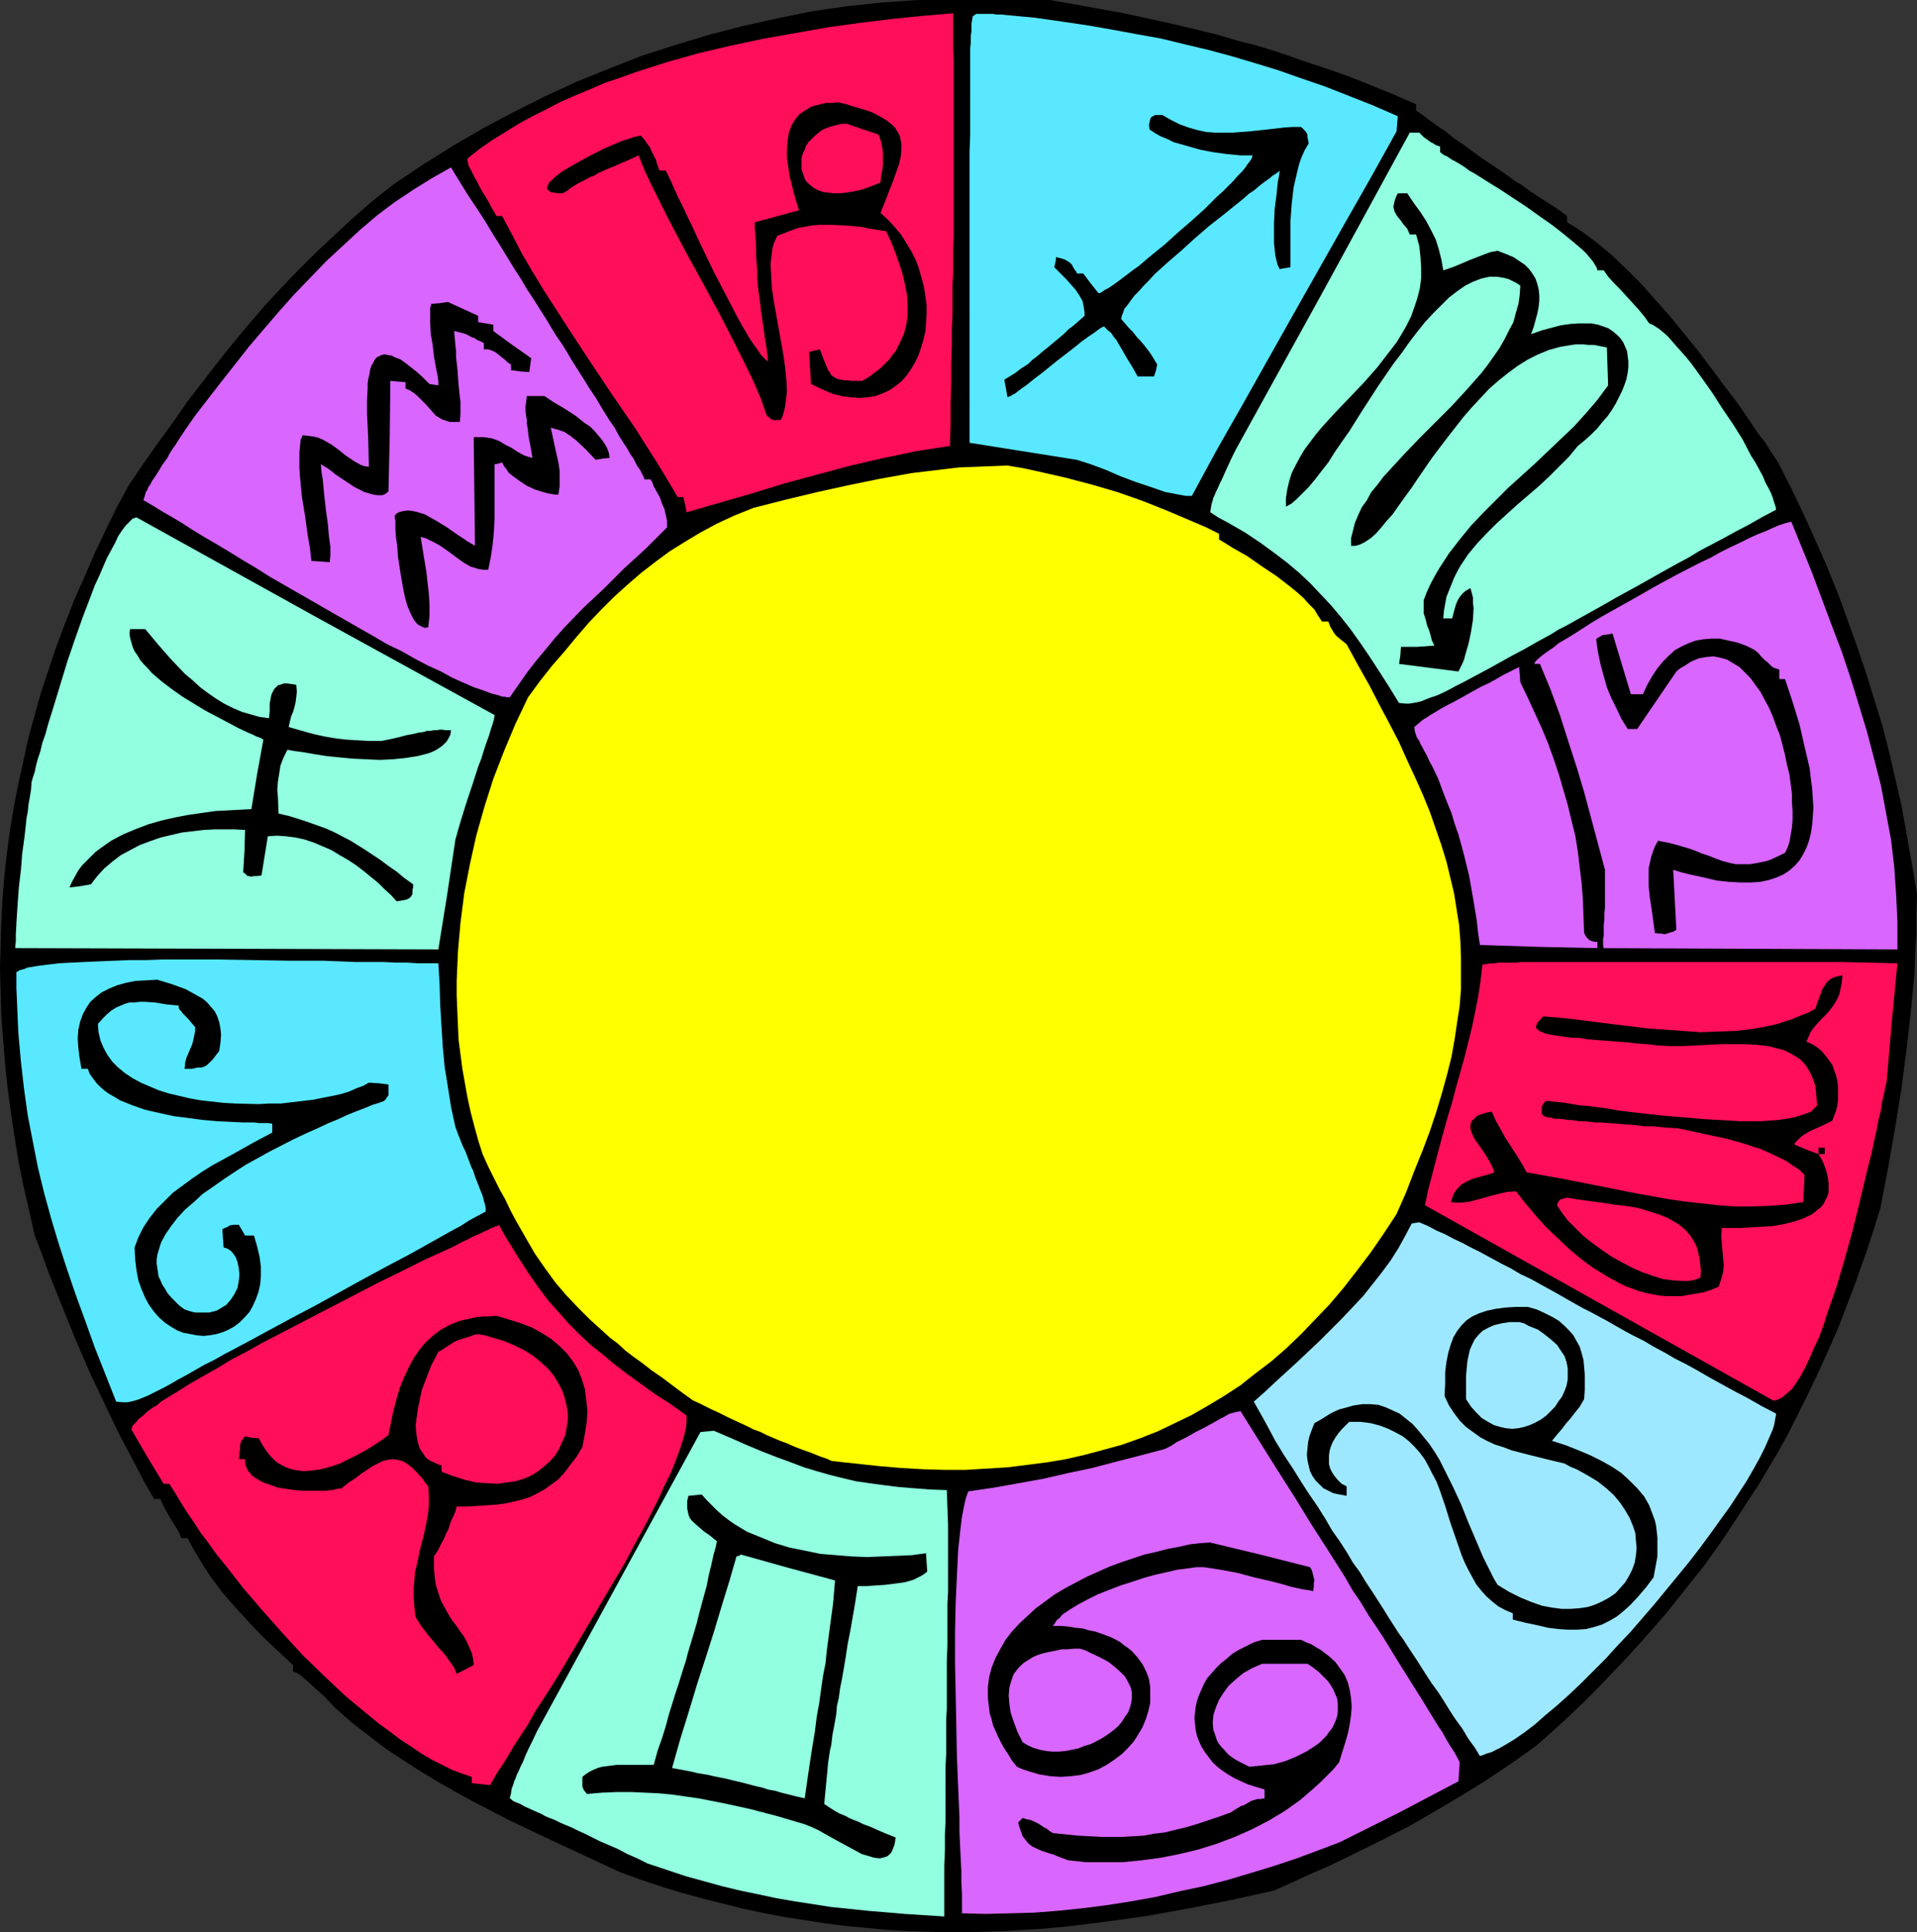
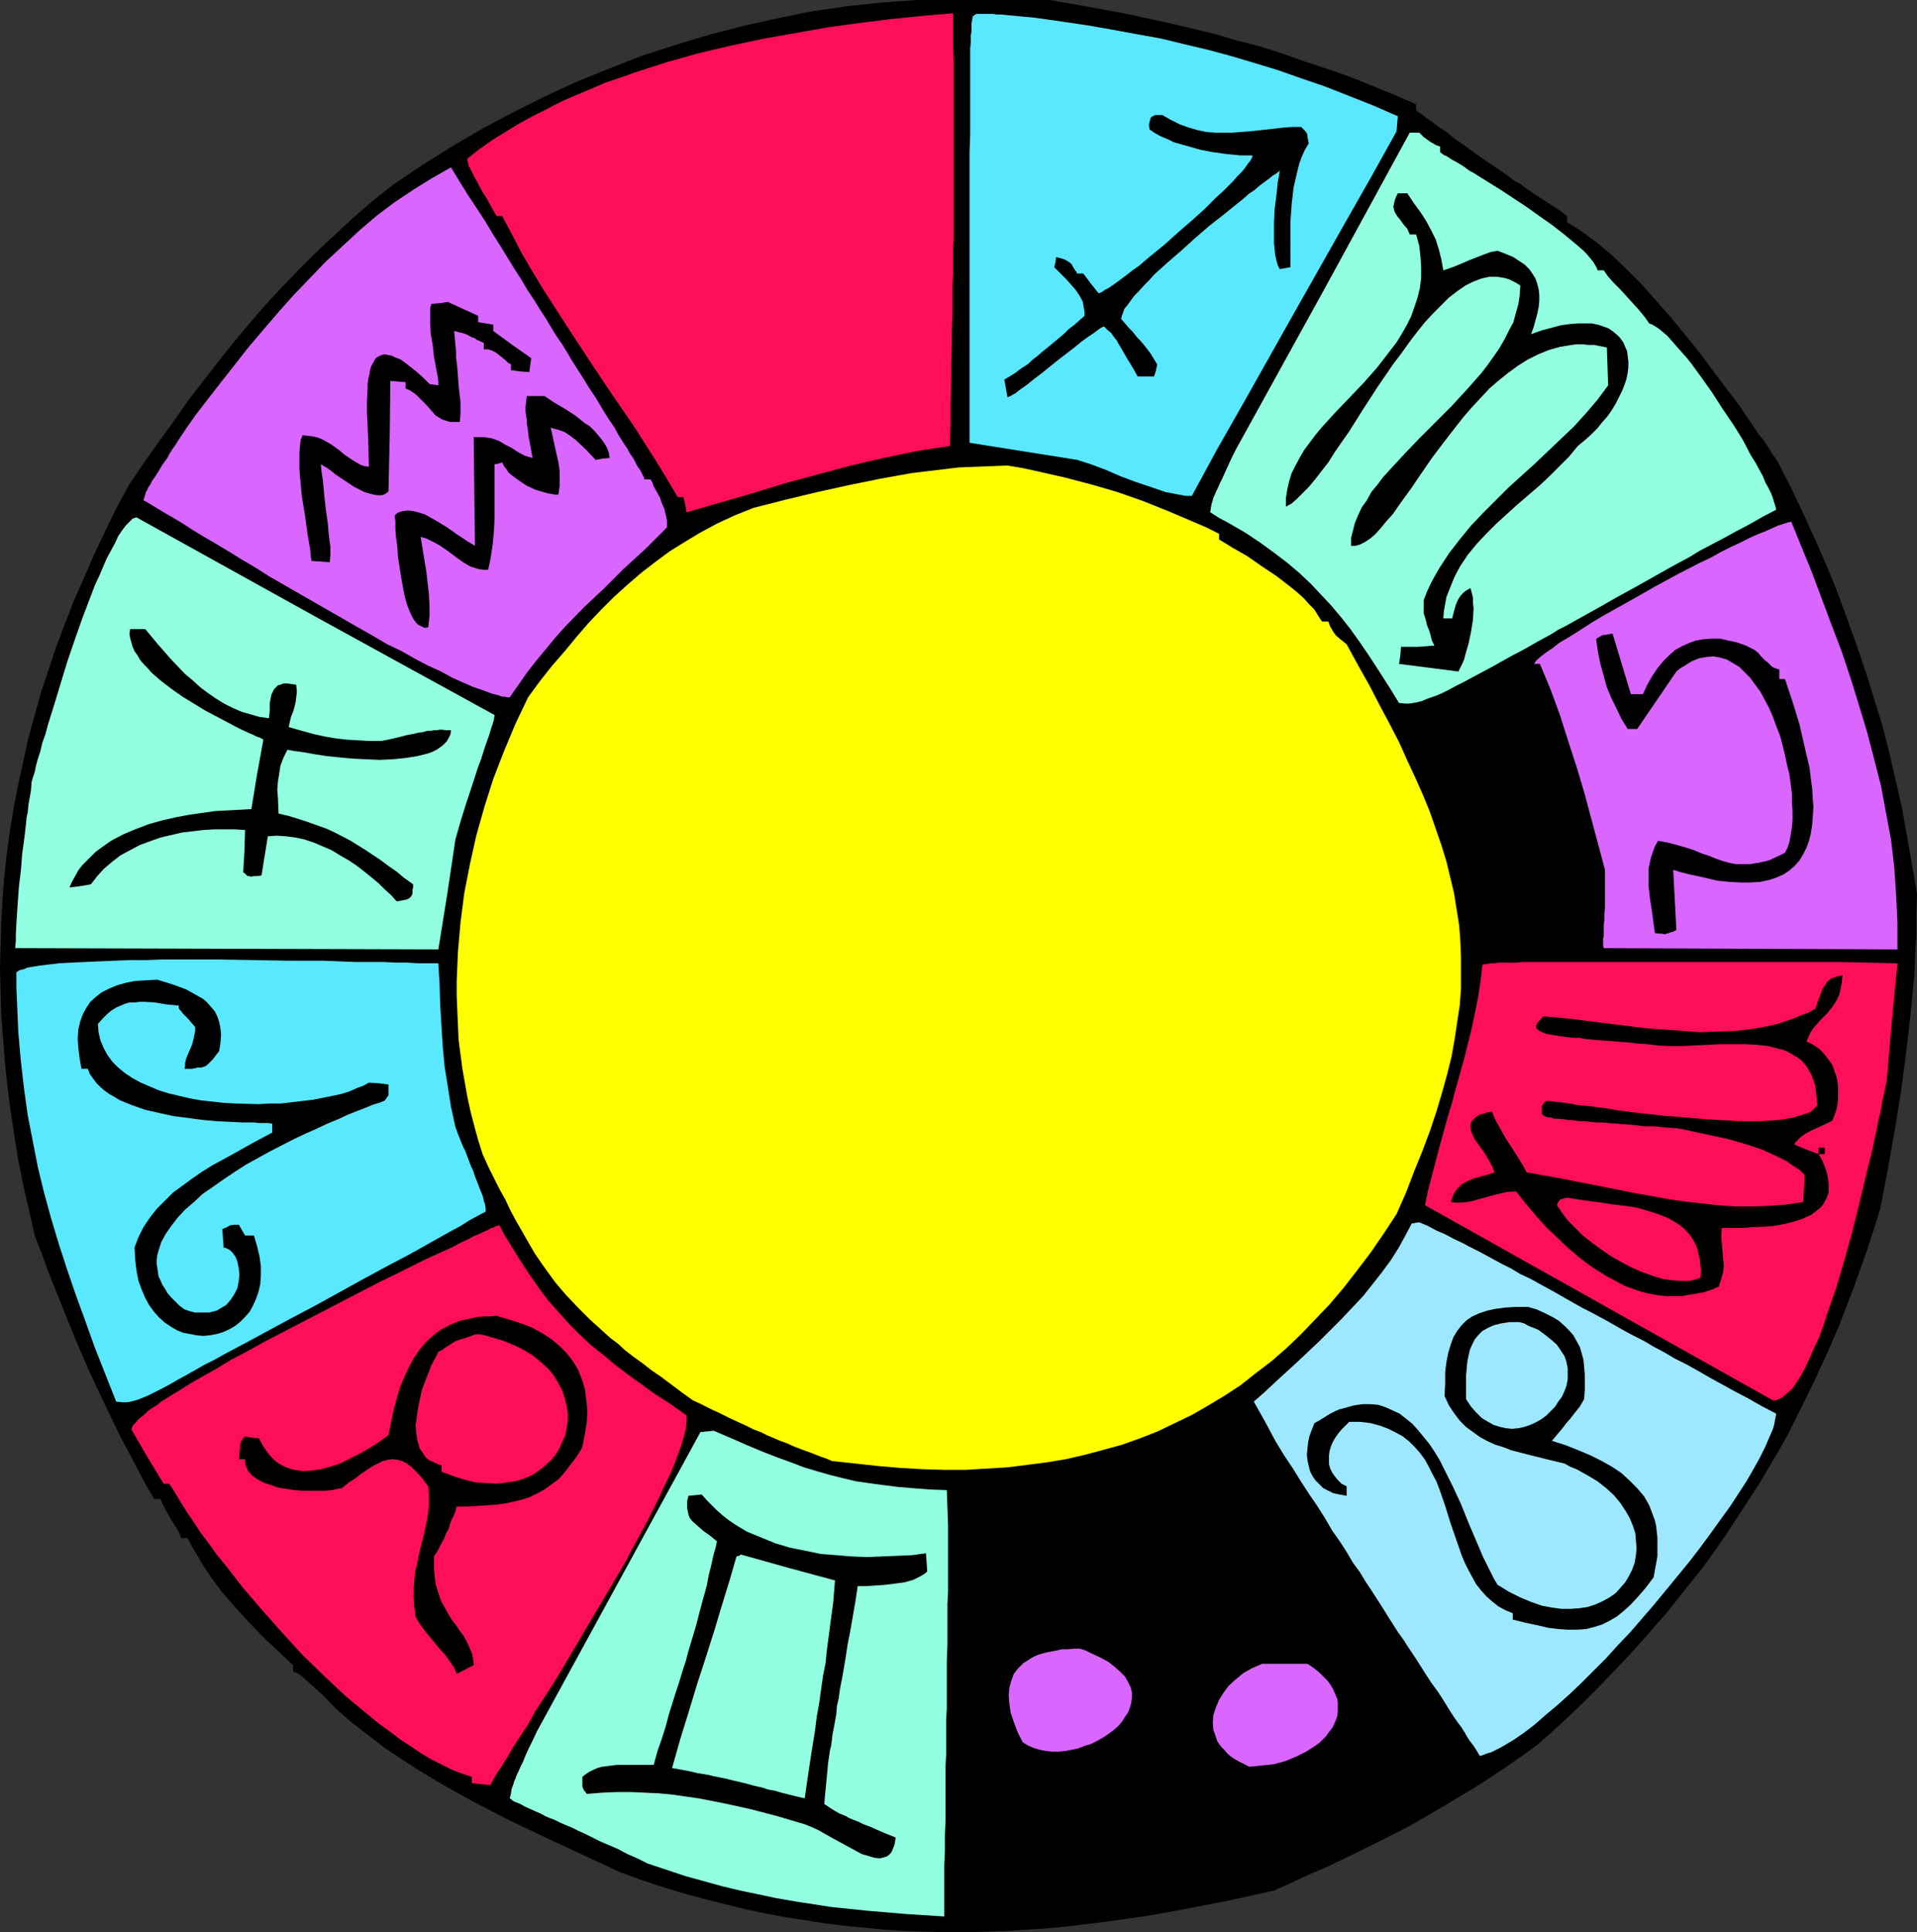
<svg xmlns="http://www.w3.org/2000/svg" xmlns:ns1="http://sodipodi.sourceforge.net/DTD/sodipodi-0.dtd" xmlns:ns2="http://www.inkscape.org/namespaces/inkscape" version="1.0" width="129.766mm" height="130.771mm" id="svg36" ns1:docname="Astrological Symbols.wmf">
  <rect width="100%" height="100%" fill="#333333" stroke="none" />
  <ns1:namedview id="namedview36" pagecolor="#ffffff" bordercolor="#000000" borderopacity="0.25" ns2:showpageshadow="2" ns2:pageopacity="0.0" ns2:pagecheckerboard="0" ns2:deskcolor="#d1d1d1" ns2:document-units="mm" />
  <defs id="defs1">
    <pattern id="WMFhbasepattern" patternUnits="userSpaceOnUse" width="6" height="6" x="0" y="0" />
  </defs>
  <path style="fill:#000000;fill-opacity:1;fill-rule:evenodd;stroke:none" d="m 268.579,0 6.464,1.131 6.302,1.131 6.141,1.131 5.979,1.293 5.979,1.293 11.474,2.747 5.494,1.616 5.656,1.454 5.656,1.777 5.494,1.939 5.818,1.939 5.656,1.939 5.656,2.262 5.979,2.424 5.979,2.585 v 1.616 l 1.454,0.969 1.454,1.131 1.131,0.808 1.293,0.969 2.424,1.616 1.939,1.616 1.939,1.293 1.778,1.293 3.555,2.585 1.939,1.293 1.939,1.293 2.101,1.454 2.424,1.777 1.454,0.808 1.293,0.969 1.616,1.131 1.454,0.969 1.778,1.131 1.778,1.131 1.939,1.293 1.939,1.454 v 1.616 l 1.939,1.131 1.939,1.293 1.778,1.293 1.939,1.454 3.878,3.231 3.878,3.716 3.717,3.716 3.717,4.201 3.717,4.201 3.555,4.362 3.555,4.362 3.394,4.524 3.232,4.362 3.232,4.201 2.909,4.201 2.586,3.878 1.454,1.777 1.131,1.777 1.131,1.777 1.131,1.616 3.555,6.948 3.232,6.786 3.07,6.786 2.909,6.625 2.747,6.786 2.424,6.625 2.424,6.786 2.262,6.625 2.101,6.786 2.101,6.786 1.778,6.948 1.616,6.948 1.616,7.109 1.293,7.271 1.293,7.271 1.293,7.594 -0.162,5.17 v 5.17 l -0.323,5.17 -0.162,5.009 -0.97,10.018 -1.131,9.856 -1.293,9.856 -1.616,10.018 -1.778,10.018 -1.939,10.179 -1.616,5.17 -1.616,5.009 -3.555,10.018 -1.939,5.009 -1.778,4.686 -2.101,4.847 -2.101,4.686 -2.101,4.524 -2.262,4.686 -2.262,4.524 -2.262,4.524 -2.424,4.362 -2.586,4.362 -2.586,4.362 -2.747,4.201 -2.747,4.201 -2.747,4.201 -2.909,4.201 -2.909,4.039 -3.232,4.039 -3.07,3.878 -3.232,4.039 -3.394,3.878 -3.394,3.878 -3.394,3.716 -3.717,3.878 -3.555,3.716 -3.717,3.716 -3.878,3.716 -4.04,3.716 -4.04,3.555 -4.04,2.908 -4.202,2.908 -3.878,2.585 -4.04,2.585 -8.08,4.847 -8.08,4.686 -8.242,4.201 -8.565,4.201 -4.363,2.1 -4.525,1.939 -4.525,2.1 -4.686,2.1 -10.989,2.424 -10.666,2.1 -10.666,1.939 -10.342,1.454 -10.504,1.293 -5.171,0.485 -5.171,0.323 -5.01,0.323 -5.171,0.162 -5.171,0.162 h -5.171 l -5.01,-0.162 -5.171,-0.162 -5.171,-0.323 -5.01,-0.485 -5.171,-0.485 -5.171,-0.646 -5.171,-0.808 -5.171,-0.808 -5.171,-0.969 -5.333,-1.131 -5.171,-1.293 -5.171,-1.293 -5.333,-1.454 -5.333,-1.616 -5.333,-1.777 -5.333,-1.939 -9.373,-4.362 -9.373,-4.362 -9.534,-4.524 -9.373,-4.847 -4.686,-2.585 -4.525,-2.585 -4.525,-2.747 -4.525,-2.908 -4.363,-2.908 -4.202,-3.231 -4.202,-3.231 -4.04,-3.555 -0.646,-0.646 -0.646,-0.646 -1.454,-1.616 -3.232,-2.908 -1.616,-1.454 -1.293,-1.131 -0.646,-0.485 -0.646,-0.323 -0.485,-0.162 -0.323,-0.162 v -1.616 l -7.595,-7.109 -3.555,-3.716 -3.555,-3.878 -3.394,-3.878 -3.232,-4.362 -1.454,-2.262 -1.454,-2.424 -1.454,-2.424 -1.293,-2.424 h -1.616 l -0.485,-1.293 -0.646,-1.131 -1.616,-2.585 -1.454,-2.585 -0.646,-1.293 -0.485,-1.131 h -1.616 l -2.424,-4.201 -2.101,-4.039 -4.363,-8.24 -3.878,-8.079 -3.878,-8.24 -3.555,-8.24 -3.394,-8.402 -3.555,-8.887 -1.616,-4.524 L 8.888,316.038 7.434,309.575 5.979,303.274 4.686,296.811 3.717,290.671 2.747,284.37 1.939,278.23 1.293,272.09 0.808,265.95 0.323,259.811 0.162,253.832 0,247.854 l 0.162,-6.14 0.162,-5.817 0.323,-5.978 0.485,-5.978 0.646,-5.817 0.808,-5.978 0.97,-5.817 1.131,-5.817 1.293,-5.817 1.293,-5.978 1.616,-5.817 1.616,-5.817 1.939,-5.817 1.939,-5.817 2.262,-5.978 2.262,-5.817 2.586,-5.817 2.586,-5.978 2.747,-5.817 2.909,-5.978 3.232,-5.978 3.717,-5.494 3.878,-5.494 3.878,-5.332 3.717,-5.332 3.878,-5.009 3.878,-5.009 3.878,-4.847 4.04,-4.847 4.04,-4.686 4.202,-4.524 4.363,-4.524 4.525,-4.524 4.686,-4.362 4.686,-4.362 5.01,-4.362 5.333,-4.201 7.434,-5.009 7.757,-4.847 7.757,-4.524 7.918,-4.201 8.08,-4.039 8.08,-3.716 8.403,-3.393 8.242,-3.231 8.565,-2.747 8.565,-2.585 8.726,-2.262 8.726,-1.939 8.726,-1.777 8.888,-1.293 9.05,-0.969 L 234.643,0 Z" id="path1" />
  <path style="fill:#59e8ff;fill-opacity:1;fill-rule:evenodd;stroke:none" d="m 257.752,3.878 6.949,0.646 6.787,0.969 6.626,0.969 6.464,1.131 6.141,1.131 6.302,1.131 5.979,1.454 6.141,1.454 5.979,1.616 5.979,1.777 5.818,1.777 5.979,2.1 6.141,2.1 6.141,2.424 6.141,2.424 6.302,2.747 -0.162,1.939 -0.162,1.939 -6.464,11.633 -6.626,11.633 -13.251,23.428 -13.09,23.267 -6.626,11.633 -6.302,11.633 h -1.616 l -1.778,-0.323 -1.616,-0.323 -1.778,-0.323 -3.717,-1.293 -3.878,-1.293 -3.878,-1.454 -3.717,-1.616 -3.878,-1.454 -3.555,-1.131 -27.472,-4.362 V 38.778 l 0.162,-4.201 V 24.559 21.812 17.288 15.511 12.28 l 0.162,-1.293 V 10.018 9.048 l 0.162,-0.969 V 7.432 6.14 l 0.323,-1.939 0.646,-0.485 0.323,-0.162 h 0.646 0.485 0.646 0.646 0.808 0.97 l 0.97,0.162 h 1.293 z" id="path2" />
  <path style="fill:#ff0f59;fill-opacity:1;fill-rule:evenodd;stroke:none" d="m 243.854,3.393 v 4.201 4.201 l 0.162,3.716 v 6.948 3.231 8.725 2.747 5.332 10.179 5.332 2.747 l -0.162,2.908 v 2.908 3.231 l -0.162,3.393 v 3.393 3.716 l -0.162,4.039 v 4.201 l -0.162,4.524 v 4.686 l -0.162,5.17 v 5.332 l -0.162,5.817 -8.403,1.293 -8.565,1.777 -8.403,1.939 -8.403,2.262 -8.403,2.262 -8.403,2.585 -16.806,4.847 -0.323,-1.777 -0.485,-2.1 h -1.454 l -2.586,-4.362 -2.747,-4.524 -5.656,-8.887 -5.979,-8.725 -5.818,-8.725 -5.818,-8.887 -5.818,-9.048 -2.747,-4.524 -2.747,-4.686 -2.424,-4.686 -2.586,-4.847 h -1.454 l -1.293,-2.262 -1.131,-2.1 -1.131,-1.777 -0.808,-1.454 -0.646,-1.293 -0.646,-1.131 -0.485,-0.969 -0.323,-0.646 -0.323,-0.646 -0.323,-0.485 -0.162,-0.808 -0.162,-0.646 v -0.485 l 3.07,-2.424 3.232,-2.262 3.394,-2.1 3.394,-2.1 3.555,-1.939 3.555,-1.777 3.717,-1.939 3.717,-1.616 3.878,-1.616 3.717,-1.616 3.878,-1.293 4.04,-1.454 8.08,-2.585 8.08,-2.262 8.242,-1.939 8.403,-1.777 8.242,-1.454 8.242,-1.454 8.242,-1.131 7.918,-0.969 7.918,-0.808 z" id="path3" />
-   <path style="fill:#000000;fill-opacity:1;fill-rule:evenodd;stroke:none" d="m 214.443,26.175 2.101,0.485 1.939,0.646 1.778,0.485 1.616,0.485 1.293,0.485 1.293,0.646 1.131,0.646 1.131,0.646 0.808,0.646 0.808,0.646 0.646,0.646 0.485,0.808 0.485,0.808 0.323,0.646 0.162,0.969 0.162,0.808 v 1.616 l -0.162,1.939 -0.485,1.939 -0.808,2.262 -0.808,2.262 -0.97,2.424 -0.97,2.585 -1.131,2.747 1.939,1.777 1.778,1.939 1.616,1.939 1.293,2.1 1.293,2.1 1.131,2.262 0.808,2.262 0.646,2.262 0.646,2.424 0.323,2.262 0.323,2.262 v 2.424 l -0.162,2.262 -0.162,2.1 -0.485,2.1 -0.646,2.1 -0.646,1.939 -0.97,1.939 -0.97,1.616 -1.131,1.616 -1.293,1.454 -1.454,1.131 -1.616,1.131 -1.778,0.808 -1.778,0.646 -1.939,0.323 -2.101,0.162 -2.262,-0.162 -2.424,-0.323 -2.424,-0.646 -2.586,-1.131 -2.747,-1.293 -0.485,-8.24 1.454,-0.323 1.293,-0.323 0.485,1.293 0.485,1.293 0.485,1.131 0.323,0.808 0.323,0.808 0.485,0.646 0.323,0.646 0.485,0.323 0.485,0.323 0.646,0.323 0.808,0.162 0.808,0.162 h 0.97 l 0.97,0.162 h 2.747 l 1.454,-0.808 1.293,-0.969 1.131,-0.808 1.131,-0.969 0.97,-0.969 0.97,-0.969 0.808,-1.131 0.808,-0.969 1.131,-2.262 0.97,-2.1 0.646,-2.424 0.323,-2.424 v -2.585 l -0.162,-2.585 -0.485,-2.585 -0.646,-2.747 -0.808,-2.585 -0.97,-2.747 -1.131,-2.908 -1.293,-2.747 -3.232,-0.485 -3.394,-0.646 -3.555,-0.323 -3.555,-0.162 h -3.555 l -1.778,0.162 -1.778,0.323 -1.778,0.323 -1.778,0.646 -1.616,0.646 -1.778,0.646 -0.485,0.969 -0.485,1.131 -0.323,1.131 -0.162,1.293 -0.162,1.293 -0.162,1.454 0.162,2.908 0.162,3.07 0.485,3.393 2.424,13.572 0.485,3.393 0.323,3.07 0.162,3.07 -0.162,1.454 -0.162,1.293 -0.162,1.293 -0.323,1.293 -0.323,1.131 -0.485,0.969 h -1.454 -0.323 l -0.485,-0.162 -0.485,-0.323 -0.323,-0.323 -0.485,-0.323 -1.454,-4.201 -1.778,-4.201 -1.939,-4.039 -2.101,-4.201 -4.202,-8.24 -4.525,-8.402 -4.525,-8.24 -4.363,-8.24 -4.202,-8.402 -1.939,-4.039 -1.778,-4.362 -2.424,1.131 -1.939,0.808 -1.778,0.808 -1.616,0.646 -1.454,0.646 -1.131,0.485 -0.97,0.646 -0.97,0.323 -1.778,0.969 -1.616,0.808 -1.778,1.131 -0.808,0.646 -1.131,0.646 h -1.293 l -0.97,-0.162 -0.808,-0.162 -0.485,-0.323 -0.323,-0.323 -0.162,-0.323 0.162,-0.485 0.162,-0.485 0.323,-0.646 0.646,-0.485 0.646,-0.646 0.808,-0.646 0.808,-0.646 0.97,-0.646 2.262,-1.293 2.586,-1.454 2.424,-1.293 2.586,-1.293 2.586,-1.131 2.262,-0.969 1.131,-0.323 0.97,-0.323 0.808,-0.323 0.808,-0.162 0.646,-0.162 h 0.485 l 0.97,1.131 0.646,0.969 0.646,0.808 0.323,0.808 0.485,0.969 0.485,0.969 0.323,0.646 0.162,0.808 0.323,0.808 0.323,0.969 h 1.616 l 0.323,0.646 0.485,0.969 0.485,0.969 0.485,1.131 0.646,1.454 0.646,1.454 0.808,1.616 0.808,1.616 0.808,1.777 0.97,1.939 1.778,3.878 4.04,8.402 2.101,4.039 2.101,4.039 1.939,3.716 0.97,1.777 0.97,1.616 0.808,1.454 0.97,1.454 0.808,1.131 0.808,1.131 0.646,0.969 0.646,0.646 0.646,0.646 0.485,0.323 -0.162,-1.616 -0.162,-1.454 -0.485,-2.908 -0.323,-2.424 -0.323,-2.262 -0.323,-1.939 -0.162,-1.777 -0.485,-3.393 -0.323,-3.393 v -1.939 l -0.162,-1.939 -0.162,-2.262 v -2.424 l -0.162,-2.747 -0.162,-1.616 v -1.454 l 11.312,-3.07 -0.646,-2.1 -0.646,-2.262 -1.131,-4.524 -0.323,-2.262 -0.323,-2.262 v -2.1 l 0.162,-2.262 0.323,-2.1 0.646,-1.777 0.485,-0.808 0.485,-0.808 0.646,-0.808 0.646,-0.646 0.97,-0.646 1.778,-1.131 1.131,-0.323 1.293,-0.323 1.454,-0.323 h 1.454 z" id="path4" />
  <path style="fill:#000000;fill-opacity:1;fill-rule:evenodd;stroke:none" d="m 297.344,29.406 2.262,1.293 2.262,1.131 2.262,0.808 2.262,0.646 2.262,0.485 2.262,0.162 h 2.262 2.101 l 4.363,-0.323 4.525,-0.485 4.202,-0.485 2.262,-0.162 h 2.262 l 0.485,0.485 0.485,0.485 0.485,0.646 0.162,0.485 v 0.485 l 0.162,0.808 0.162,0.808 -0.97,1.616 -0.808,1.777 -0.646,1.777 -0.485,1.939 -0.485,2.1 -0.485,2.1 -0.485,4.201 -0.323,4.524 v 4.201 7.432 l -2.747,0.485 -0.485,-0.969 -0.323,-1.131 -0.323,-1.454 -0.162,-1.454 -0.162,-1.616 v -1.616 -3.555 l 0.162,-3.555 0.485,-3.716 0.162,-1.616 0.162,-1.616 0.323,-1.616 0.162,-1.293 -0.323,0.323 -0.646,0.485 -0.808,0.485 -0.97,0.808 -1.131,0.808 -1.293,0.969 -1.293,1.131 -1.454,0.969 -1.454,1.293 -1.616,1.293 -3.394,2.747 -3.717,2.908 -3.555,3.07 -3.555,3.231 -3.555,3.07 -3.232,2.908 -1.454,1.616 -1.293,1.293 -1.293,1.454 -1.131,1.131 -0.97,1.293 -0.808,1.131 -0.808,0.969 -0.323,0.969 -0.323,0.808 -0.162,0.808 0.97,1.131 0.97,1.131 0.97,0.969 0.646,0.808 0.646,0.808 0.646,0.646 0.97,1.131 1.616,2.1 0.808,1.293 0.485,0.808 0.485,0.808 -0.323,1.616 -0.485,1.454 h -4.202 l -0.97,-1.777 -0.97,-1.616 -0.808,-1.293 -0.646,-1.131 -0.646,-1.131 -0.485,-0.808 -0.485,-0.808 -0.323,-0.646 -0.808,-0.969 -0.646,-0.969 -0.808,-0.646 -0.97,-0.969 h -0.162 l -0.323,0.162 -0.323,0.162 -0.485,0.323 -0.646,0.485 -0.646,0.485 -1.454,0.969 -1.778,1.293 -1.778,1.454 -2.101,1.616 -2.101,1.616 -4.202,3.393 -1.939,1.454 -1.778,1.454 -1.616,1.131 -1.454,1.131 -0.646,0.323 -0.485,0.323 -0.485,0.162 -0.323,0.162 -0.808,-4.524 0.808,-0.485 0.808,-0.485 1.293,-0.808 1.454,-1.131 0.808,-0.485 0.97,-0.646 0.97,-0.969 1.293,-0.969 1.293,-1.131 1.616,-1.293 1.939,-1.616 0.97,-0.808 1.131,-0.969 1.131,-1.131 1.293,-0.969 1.293,-1.131 1.454,-1.293 v -0.969 l -0.162,-0.969 -0.162,-0.969 -0.162,-0.808 -0.808,-1.454 -0.97,-1.454 -1.131,-1.293 -1.293,-1.454 -1.454,-1.454 -1.616,-1.616 0.323,-1.293 0.162,-1.293 1.293,0.323 0.97,0.323 0.808,0.485 0.485,0.323 0.485,0.485 0.323,0.646 0.485,0.808 0.323,0.323 0.162,0.485 h 1.616 l 1.939,2.585 1.939,2.424 h 0.323 l 0.646,-0.323 0.646,-0.485 0.97,-0.485 0.97,-0.646 1.131,-0.808 1.293,-0.969 1.293,-0.969 1.454,-1.131 1.616,-1.131 3.232,-2.747 3.394,-2.747 3.394,-3.07 3.555,-3.07 3.232,-2.908 3.07,-3.07 1.616,-1.454 1.293,-1.293 1.293,-1.293 1.131,-1.293 1.131,-1.131 0.808,-0.969 0.646,-0.969 0.646,-0.808 0.485,-0.808 0.162,-0.646 h -3.07 l -3.394,-0.323 -3.555,-0.485 -3.394,-0.646 -3.394,-0.969 -3.394,-0.969 -1.616,-0.808 -1.616,-0.646 -1.454,-0.808 -1.454,-0.969 -0.162,-1.131 0.162,-0.808 0.162,-0.646 0.162,-0.485 0.485,-0.323 0.646,-0.323 h 0.808 z" id="path5" />
  <path style="fill:#ff0f59;fill-opacity:1;fill-rule:evenodd;stroke:none" d="m 216.705,31.668 4.202,1.454 3.878,1.293 0.323,0.969 0.323,0.808 0.323,1.777 0.162,1.293 v 1.454 1.293 l -0.162,1.454 -0.323,1.454 -0.162,1.777 -2.424,0.969 -2.262,0.808 -2.101,0.485 -1.939,0.323 -1.616,0.162 h -1.616 l -1.454,-0.162 -1.293,-0.162 -1.293,-0.485 -0.97,-0.485 -0.808,-0.646 -0.808,-0.646 -0.646,-0.808 -0.323,-0.808 -0.323,-0.969 -0.323,-0.969 v -0.969 -0.969 -0.969 l 0.323,-1.131 0.485,-0.969 0.323,-0.969 0.646,-0.969 0.808,-0.808 0.808,-0.808 1.778,-1.454 1.131,-0.485 1.293,-0.485 1.293,-0.323 1.293,-0.323 z" id="path6" />
  <path style="fill:#91ffe0;fill-opacity:1;fill-rule:evenodd;stroke:none" d="m 363.115,33.93 0.646,0.646 0.485,0.485 1.131,0.808 0.646,0.485 0.646,0.323 0.485,0.323 0.323,0.162 0.97,0.323 v 1.454 l 0.646,0.485 0.485,0.323 0.485,0.162 0.97,0.646 0.485,0.323 0.646,0.323 1.131,0.646 1.293,0.808 1.293,0.969 1.454,0.808 3.07,1.939 3.394,2.1 6.626,4.362 3.394,2.424 3.232,2.262 2.909,2.262 2.747,2.262 1.131,0.969 1.131,0.969 0.97,0.969 0.808,0.969 0.808,0.969 0.485,0.808 0.485,0.808 0.162,0.646 h 1.616 l 1.131,1.616 1.454,1.616 1.616,1.616 1.616,1.777 3.232,3.555 1.454,1.777 1.131,1.616 0.808,0.323 0.808,0.485 0.97,0.646 0.97,0.808 1.131,0.969 1.131,1.293 1.131,1.293 1.293,1.454 1.293,1.454 1.293,1.616 2.586,3.555 2.747,3.878 2.586,4.039 2.747,4.039 2.424,3.878 2.101,4.039 1.131,1.777 0.97,1.777 0.97,1.777 0.646,1.616 0.808,1.454 0.646,1.293 0.485,1.293 0.323,1.131 0.323,0.969 0.162,0.808 -3.394,1.777 -3.394,1.939 -3.394,1.777 -3.232,1.777 -6.141,3.231 -2.909,1.777 -2.747,1.454 -2.909,1.616 -2.586,1.454 -5.171,2.908 -5.01,2.747 -4.525,2.585 -4.363,2.424 -4.04,2.262 -1.939,0.969 -1.778,1.131 -1.778,0.969 -1.778,0.969 -3.394,1.939 -3.07,1.616 -2.909,1.616 -2.586,1.454 -2.424,1.293 -2.424,1.293 -2.101,1.131 -1.939,0.969 -1.778,0.969 -1.616,0.808 -1.454,0.646 -1.454,0.485 -1.293,0.485 -1.131,0.485 -1.293,0.323 -0.97,0.162 -0.97,0.162 h -0.808 l -1.778,-0.162 -2.586,-4.201 -2.586,-4.039 -2.424,-3.716 -2.424,-3.555 -2.424,-3.393 -2.424,-3.07 -2.586,-3.07 -2.586,-2.747 -2.586,-2.747 -2.909,-2.747 -3.07,-2.585 -3.394,-2.585 -3.555,-2.585 -3.878,-2.585 -4.202,-2.424 -2.424,-1.293 -2.262,-1.454 0.162,-0.969 0.162,-0.969 0.323,-1.131 0.162,-0.646 0.323,-0.646 0.323,-0.808 0.485,-0.969 0.485,-1.131 0.646,-1.293 0.646,-1.454 0.808,-1.777 0.97,-2.1 1.131,-2.262 22.301,-40.393 22.139,-40.555 z" id="path7" />
  <path style="fill:#d866ff;fill-opacity:1;fill-rule:evenodd;stroke:none" d="m 115.382,42.817 2.262,3.716 2.101,3.393 2.262,3.393 2.101,3.231 1.939,3.231 1.939,3.07 1.778,2.908 1.778,2.908 1.778,2.747 1.616,2.747 1.616,2.424 1.616,2.585 1.454,2.262 1.454,2.424 1.293,2.1 1.454,2.1 1.293,2.1 1.131,1.939 1.131,1.777 1.131,1.777 1.131,1.777 0.97,1.616 1.939,2.908 1.616,2.747 1.616,2.585 1.454,2.1 1.131,2.1 1.131,1.777 0.97,1.454 0.808,1.454 0.808,1.131 0.485,0.969 0.485,0.969 0.485,0.646 0.323,0.485 0.323,0.646 0.162,0.323 0.323,0.646 0.162,0.323 v 0.323 h 1.616 l 0.485,0.808 0.323,0.969 0.808,1.454 0.808,1.454 0.485,1.454 0.646,1.454 0.323,1.454 0.323,1.454 v 1.777 l -5.494,5.494 -5.494,5.009 -5.171,5.17 -5.171,4.847 -5.01,5.17 -2.424,2.747 -2.262,2.747 -2.424,2.908 -2.262,2.908 -2.262,3.231 -2.262,3.231 h -0.646 l -0.646,-0.162 h -0.646 l -0.808,-0.323 -1.939,-0.485 -2.101,-0.808 -2.424,-0.808 -2.586,-1.131 -2.909,-1.293 -2.909,-1.616 -3.232,-1.454 -3.394,-1.777 -3.394,-1.939 -3.717,-1.777 -3.555,-2.1 -3.717,-2.1 -7.595,-4.362 -7.595,-4.362 -7.595,-4.362 -3.555,-2.262 -3.555,-2.1 -3.394,-2.1 -3.232,-1.939 -3.07,-1.777 -2.909,-1.777 -2.747,-1.777 -2.424,-1.454 -2.262,-1.293 -2.101,-1.293 -1.616,-0.969 -0.808,-0.485 -0.646,-0.323 0.323,-0.969 0.323,-1.131 0.323,-0.485 0.323,-0.808 0.485,-0.646 0.485,-0.969 0.808,-1.131 0.808,-1.293 0.97,-1.616 1.293,-1.777 0.485,-0.969 0.808,-1.293 0.808,-1.131 0.808,-1.293 0.97,-1.454 0.97,-1.454 1.131,-1.616 1.131,-1.616 3.232,-4.201 3.394,-4.362 3.555,-4.524 3.555,-4.524 3.717,-4.362 3.878,-4.524 3.878,-4.362 4.202,-4.362 4.04,-4.201 4.363,-4.039 4.363,-4.039 4.363,-3.716 4.525,-3.393 4.848,-3.231 4.686,-2.908 z" id="path8" />
  <path style="fill:#000000;fill-opacity:1;fill-rule:evenodd;stroke:none" d="m 360.044,49.442 1.616,2.424 1.778,2.424 1.454,2.262 1.293,2.424 1.131,2.262 0.808,2.585 0.646,2.585 0.485,2.747 1.454,-0.485 1.778,-0.646 3.394,-1.454 3.717,-1.454 1.778,-0.646 1.778,-0.323 2.101,0.808 1.939,0.808 1.454,0.969 1.454,0.969 1.131,1.131 0.808,1.131 0.808,1.293 0.485,1.454 0.323,1.293 0.162,1.454 v 1.454 l -0.162,1.616 -0.323,1.616 -0.485,1.777 -0.485,1.777 -0.646,1.777 2.747,-0.969 2.424,-0.646 2.424,-0.646 2.262,-0.323 2.101,-0.162 h 1.939 1.616 l 1.616,0.323 1.454,0.485 1.293,0.485 1.131,0.808 0.97,0.808 0.808,0.808 0.808,1.131 0.485,1.131 0.485,1.131 0.162,1.293 0.162,1.293 v 1.454 l -0.162,1.454 -0.323,1.616 -0.485,1.454 -0.646,1.616 -0.808,1.616 -0.808,1.616 -0.97,1.616 -1.131,1.616 -1.293,1.454 -1.293,1.616 -1.616,1.616 -1.616,1.454 -1.778,1.454 -2.262,2.747 -2.424,2.424 -2.586,2.585 -2.586,2.424 -5.656,4.847 -5.333,4.847 -2.586,2.585 -2.424,2.585 -2.262,2.747 -1.939,2.908 -0.808,1.454 -0.808,1.616 -0.646,1.616 -0.646,1.616 -0.646,1.616 -0.323,1.777 -0.323,1.777 -0.162,1.939 h 2.262 l 0.646,-2.424 0.323,-1.131 0.485,-1.131 0.485,-0.808 0.808,-0.969 0.808,-0.646 1.131,-0.646 0.323,1.131 0.323,1.293 v 1.293 l 0.162,1.454 -0.162,2.908 -0.485,3.07 -0.646,3.07 -0.808,2.747 -0.323,1.293 -0.485,1.131 -0.485,0.969 -0.485,0.969 -15.19,-1.939 0.323,-2.1 0.162,-2.262 h 4.202 l 4.363,-0.323 -0.646,-1.293 -0.323,-1.293 -0.323,-1.131 -0.323,-0.808 -0.323,-0.808 -0.162,-0.808 -0.323,-1.131 -0.323,-0.969 v -0.969 -1.131 -1.293 l 0.808,-2.1 0.97,-2.1 1.131,-2.1 1.131,-1.939 2.424,-3.716 2.747,-3.555 2.909,-3.555 3.07,-3.231 3.232,-3.231 3.232,-3.231 6.787,-6.14 6.626,-6.301 3.394,-3.231 3.07,-3.393 2.909,-3.393 2.747,-3.716 -0.323,-9.694 -1.616,-0.323 -1.616,-0.323 h -1.454 l -1.454,-0.162 h -1.616 l -1.293,0.162 -2.909,0.485 -2.909,0.808 -2.747,1.131 -2.586,1.293 -2.586,1.616 -2.424,1.777 -2.424,1.939 -2.424,2.1 -2.262,2.424 -2.262,2.424 -2.101,2.424 -4.04,5.17 -2.101,2.747 -1.939,2.585 -3.555,5.17 -1.616,2.424 -1.778,2.424 -1.616,2.262 -1.454,2.1 -1.616,1.777 -1.454,1.777 -1.293,1.454 -1.293,1.131 -1.454,0.969 -1.293,0.646 -1.131,0.323 h -0.646 -0.485 v -1.939 l 0.485,-1.939 0.485,-1.939 0.808,-1.939 0.97,-2.1 1.293,-1.777 1.131,-2.1 1.616,-1.939 1.454,-1.939 1.778,-1.939 3.717,-4.039 3.878,-4.039 4.04,-4.039 4.04,-4.039 3.878,-4.201 3.717,-4.201 1.616,-2.1 1.616,-2.262 1.454,-2.1 1.293,-2.262 1.131,-2.262 1.131,-2.1 0.646,-2.424 0.646,-2.262 0.323,-2.262 0.162,-2.424 -0.97,-0.646 -0.97,-0.485 -0.97,-0.485 -1.131,-0.323 -0.97,-0.162 -0.97,-0.162 h -0.97 -0.97 l -2.101,0.485 -2.101,0.808 -1.939,0.969 -2.101,1.454 -2.101,1.616 -1.939,1.939 -2.101,2.1 -2.101,2.262 -1.939,2.424 -2.101,2.747 -1.939,2.747 -2.101,2.747 -3.878,5.655 -3.878,5.978 -3.555,5.655 -1.939,2.747 -1.778,2.585 -1.616,2.585 -1.778,2.262 -1.616,2.1 -1.616,1.939 -1.616,1.616 -1.454,1.454 -1.293,1.131 -1.454,0.808 v -2.262 l 0.323,-2.1 0.485,-2.1 0.646,-2.1 0.97,-1.939 1.131,-2.1 1.131,-1.939 1.454,-1.939 1.454,-1.939 1.616,-1.939 3.394,-3.716 7.272,-7.594 3.555,-4.039 1.616,-2.1 1.616,-2.1 1.616,-2.1 1.293,-2.1 1.293,-2.262 1.131,-2.262 0.808,-2.262 0.808,-2.424 0.646,-2.585 0.323,-2.585 v -2.585 l -0.162,-2.747 -0.323,-2.908 -0.808,-2.908 h -1.616 l -0.646,-1.454 -0.97,-1.131 -0.808,-1.131 -0.808,-0.969 -0.646,-1.131 -0.162,-0.646 -0.162,-0.646 0.162,-0.646 0.162,-0.808 0.323,-0.969 0.485,-0.969 z" id="path9" />
  <path style="fill:#000000;fill-opacity:1;fill-rule:evenodd;stroke:none" d="m 114.574,77.232 7.757,3.555 v 1.616 l 3.878,0.646 v 1.616 l 2.424,1.777 2.424,1.777 4.848,3.393 -0.485,3.555 -2.262,-0.162 -2.424,-0.323 v -1.454 l -0.808,-0.485 -0.646,-0.646 -1.616,-1.293 -0.808,-0.646 -0.97,-0.485 -0.97,-0.323 h -1.131 v -1.616 l -0.97,-0.485 -0.808,-0.323 -0.646,-0.485 -0.646,-0.162 -1.131,-0.646 -0.808,-0.323 -1.293,-0.323 -0.646,-0.162 -0.646,-0.162 0.162,1.777 0.162,1.777 0.162,1.616 v 1.454 l 0.162,1.454 0.162,1.293 0.162,2.262 0.162,2.1 0.162,1.616 0.162,1.454 0.162,1.293 v 0.969 0.808 1.293 l -0.162,2.1 h -1.293 -1.293 l -0.97,-0.323 -0.97,-0.323 -0.808,-0.485 -0.808,-0.485 -1.293,-1.454 -1.293,-1.454 -1.454,-1.454 -0.808,-0.808 -0.808,-0.646 -0.97,-0.646 -1.131,-0.485 v -1.616 l -1.939,-0.162 -1.939,-0.162 -0.162,14.218 -0.323,14.057 -0.808,0.646 -0.808,0.323 h -1.131 l -1.131,-0.162 -1.131,-0.323 -1.131,-0.323 -1.293,-0.646 -1.293,-0.646 -2.424,-1.616 -2.424,-1.616 -0.97,-0.808 -0.646,-0.485 -0.485,-0.323 -0.808,-0.485 -0.808,-0.485 0.162,1.939 0.323,1.939 0.162,1.777 0.162,1.777 0.162,1.454 0.162,1.454 0.162,1.454 0.162,1.131 0.323,2.262 0.162,1.939 0.162,1.616 0.162,1.131 0.162,1.131 v 0.969 0.646 0.646 l -0.162,1.777 -2.262,-0.162 -2.424,-0.162 -0.162,-1.293 -0.162,-1.616 -0.323,-1.939 -0.323,-1.939 -0.323,-2.262 -0.323,-2.424 -0.808,-4.847 -0.485,-5.009 -0.162,-2.424 v -2.1 -1.939 l 0.162,-1.777 0.162,-1.454 0.323,-0.646 0.162,-0.485 1.454,0.162 1.293,0.162 1.293,0.323 1.131,0.485 1.131,0.646 1.131,0.646 1.778,1.293 1.778,1.454 1.939,1.293 0.808,0.485 1.131,0.646 0.97,0.323 1.131,0.162 -0.162,-6.948 -0.162,-3.555 -0.162,-3.231 v -3.231 l 0.162,-2.908 v -1.293 l 0.162,-1.293 0.323,-1.293 0.162,-1.131 0.323,-0.969 0.485,-0.808 0.323,-0.646 0.485,-0.646 0.646,-0.323 0.646,-0.323 0.808,-0.162 0.808,0.162 0.97,0.162 0.97,0.485 1.293,0.485 1.131,0.808 1.454,1.131 1.454,1.131 1.616,1.454 1.778,1.777 2.262,0.323 v -0.969 l -0.162,-1.293 -0.485,-2.424 -0.485,-2.747 -0.323,-2.908 -0.485,-2.747 -0.162,-2.908 v -2.585 -1.131 l 0.323,-1.131 2.101,-0.162 z" id="path10" />
  <path style="fill:#000000;fill-opacity:1;fill-rule:evenodd;stroke:none" d="m 139.299,101.307 2.424,1.616 2.747,1.616 2.747,1.777 2.424,1.939 1.293,0.808 1.131,1.131 0.97,1.131 0.808,0.969 0.808,1.131 0.646,1.131 0.485,1.293 0.162,1.293 -1.778,0.162 -1.778,0.323 -2.424,-2.585 -2.586,-2.424 -1.454,-1.131 -1.454,-0.969 -1.778,-0.646 -0.808,-0.162 -0.97,-0.323 0.97,4.524 0.97,4.362 0.323,2.1 v 2.1 1.939 l -0.323,2.1 h -0.808 l -0.97,-0.162 -0.97,-0.162 -1.131,-0.323 -2.101,-0.646 -2.101,-0.969 -1.939,-1.293 -1.778,-1.293 -0.97,-0.808 -0.485,-0.808 -0.646,-0.808 -0.485,-0.969 -0.97,0.323 -0.97,0.162 v 6.948 6.786 l -0.162,3.393 -0.323,3.393 -0.485,3.231 -0.646,3.231 h -1.131 l -1.293,-0.162 -0.97,-0.323 -1.131,-0.323 -1.939,-1.131 -1.778,-1.293 -1.939,-1.454 -2.101,-1.454 -1.131,-0.646 -1.293,-0.646 -1.293,-0.646 -1.293,-0.323 0.97,5.978 0.485,2.908 0.323,2.908 0.323,2.747 0.162,2.908 v 2.747 l -0.323,2.908 -0.808,0.162 -0.485,-0.162 -0.646,-0.323 -0.646,-0.323 -0.485,-0.485 -0.485,-0.646 -0.485,-0.808 -0.485,-0.969 -0.808,-1.939 -0.646,-2.262 -0.485,-2.424 -0.485,-2.747 -0.808,-5.17 -0.162,-2.585 -0.323,-2.262 -0.162,-2.1 v -1.616 -0.646 l -0.162,-0.646 v -0.323 -0.323 l 0.485,-0.485 0.485,-0.323 1.131,-0.323 1.293,-0.162 1.293,0.162 1.293,0.323 1.616,0.485 1.454,0.808 1.454,0.808 2.909,1.777 2.747,1.939 1.293,0.808 1.131,0.808 1.131,0.646 0.808,0.485 -0.323,-27.791 h 1.293 1.293 l 1.131,0.162 0.97,0.162 1.778,0.646 1.616,0.969 1.616,0.808 1.454,0.969 1.778,0.969 0.97,0.323 1.131,0.323 -0.323,-1.939 -0.323,-1.777 -0.323,-1.616 -0.162,-1.454 -0.162,-1.131 -0.162,-0.969 v -0.969 l -0.162,-0.808 -0.162,-1.293 v -1.293 l 0.162,-1.131 0.162,-1.454 z" id="path11" />
  <path style="fill:#ffff00;fill-opacity:1;fill-rule:evenodd;stroke:none" d="m 257.752,119.08 3.878,0.646 3.717,0.808 3.555,0.808 3.555,0.808 6.787,1.777 6.626,1.939 6.464,2.262 6.464,2.585 6.464,2.747 3.394,1.454 3.232,1.616 v 1.454 l 1.616,0.969 1.778,1.131 3.717,2.1 3.717,2.585 3.878,2.585 3.555,2.747 1.778,1.454 1.616,1.454 1.293,1.454 1.454,1.454 0.97,1.616 0.97,1.454 h 1.616 l 0.485,1.293 0.485,0.808 0.485,0.808 0.485,0.646 1.131,0.969 0.808,0.646 0.808,0.646 2.909,5.332 2.909,5.17 2.586,5.009 2.586,4.847 2.424,4.686 2.101,4.686 2.101,4.524 1.939,4.362 1.778,4.362 1.454,4.201 1.454,4.201 1.293,4.201 0.97,4.039 0.97,4.039 0.646,4.039 0.646,4.039 0.323,4.039 0.162,4.201 v 4.039 4.201 l -0.323,4.201 -0.646,4.201 -0.646,4.362 -0.808,4.524 -1.131,4.524 -1.293,4.686 -1.454,4.847 -1.616,4.847 -1.939,5.17 -2.101,5.17 -2.101,5.494 -2.424,5.494 -3.394,5.17 -3.232,4.686 -3.555,4.686 -3.394,4.362 -3.555,4.201 -3.717,3.878 -3.555,3.716 -3.878,3.716 -3.717,3.231 -4.04,3.07 -3.878,3.07 -4.202,2.747 -4.04,2.424 -4.202,2.424 -4.363,2.1 -4.363,2.1 -4.525,1.777 -4.525,1.616 -4.686,1.293 -4.848,1.293 -4.848,1.131 -4.848,0.808 -5.01,0.646 -5.171,0.646 -5.333,0.323 -5.333,0.323 h -5.494 l -5.494,-0.162 -5.656,-0.323 -5.656,-0.485 -5.979,-0.646 -5.979,-0.646 -1.454,-0.646 -1.454,-0.485 -2.424,-0.969 -2.262,-0.808 -2.101,-0.808 -1.778,-0.808 -1.778,-0.646 -3.394,-1.454 -1.616,-0.808 -1.778,-0.646 -1.939,-0.969 -2.101,-0.969 -2.424,-1.131 -1.293,-0.646 -1.293,-0.646 -1.454,-0.646 -1.616,-0.808 -1.616,-0.808 -1.778,-0.808 -2.909,-2.1 -2.586,-1.939 -2.586,-1.939 -2.586,-1.777 -2.262,-1.777 -2.262,-1.616 -2.101,-1.616 -1.939,-1.777 -1.939,-1.454 -1.778,-1.616 -3.394,-3.07 -3.07,-3.07 -3.07,-3.231 -2.747,-3.231 -2.586,-3.555 -2.586,-3.716 -2.424,-4.201 -1.293,-2.262 -1.293,-2.262 -1.293,-2.424 -1.293,-2.747 -1.454,-2.585 -1.454,-2.908 -1.454,-2.908 -1.454,-3.231 -1.131,-3.555 -0.97,-3.555 -0.97,-3.716 -0.808,-3.716 -1.293,-7.271 -0.485,-3.716 -0.485,-3.716 -0.162,-3.716 -0.162,-3.716 -0.162,-3.878 v -3.716 l 0.323,-7.432 0.646,-7.432 0.97,-7.594 1.454,-7.432 1.616,-7.271 2.101,-7.432 2.262,-7.109 2.747,-7.109 2.909,-6.948 3.232,-6.786 3.07,-4.201 3.07,-3.878 3.232,-3.716 3.07,-3.716 3.07,-3.555 3.232,-3.393 3.232,-3.231 3.394,-3.07 3.555,-3.07 3.555,-2.747 3.717,-2.747 3.878,-2.424 4.04,-2.424 4.202,-2.262 4.525,-2.1 4.848,-1.939 8.242,-2.1 8.08,-1.939 8.08,-1.777 7.918,-1.616 8.08,-1.454 8.08,-0.969 4.04,-0.485 4.202,-0.162 4.04,-0.162 z" id="path12" />
  <path style="fill:#91ffe0;fill-opacity:1;fill-rule:evenodd;stroke:none" d="m 34.906,132.329 45.733,25.367 45.894,25.206 -0.162,1.131 -0.323,1.131 -0.485,1.454 -0.485,1.616 -0.646,1.777 -0.646,1.939 -0.646,2.1 -0.808,2.1 -1.454,4.524 -1.616,4.847 -1.454,4.686 -1.293,4.524 -2.101,14.057 -2.262,14.057 -108.272,-0.323 0.162,-1.777 v -1.616 l 0.162,-3.07 0.162,-2.585 0.162,-2.424 0.162,-2.262 0.162,-2.1 0.485,-4.039 0.162,-1.939 0.162,-2.262 0.323,-2.262 0.323,-2.424 0.323,-2.908 0.162,-1.616 0.323,-1.616 0.162,-1.777 0.323,-1.777 0.323,-1.939 0.162,-2.1 0.323,-1.131 0.485,-1.454 0.323,-1.616 0.485,-1.777 0.646,-1.939 0.485,-2.1 0.808,-2.262 0.646,-2.424 0.808,-2.585 0.808,-2.585 1.616,-5.332 1.778,-5.817 1.939,-5.655 1.939,-5.494 2.101,-5.494 0.97,-2.585 1.131,-2.424 0.97,-2.262 0.97,-2.262 1.131,-2.1 0.97,-1.777 0.808,-1.777 0.97,-1.454 0.97,-1.293 0.97,-0.969 0.808,-0.808 z" id="path13" />
  <path style="fill:#d866ff;fill-opacity:1;fill-rule:evenodd;stroke:none" d="m 458.297,133.46 5.333,13.087 5.01,13.411 2.586,6.786 2.262,6.786 2.101,6.786 2.101,6.948 1.778,6.786 1.778,6.948 1.293,6.948 1.293,6.948 0.808,6.948 0.485,7.109 0.323,6.948 v 6.948 l -75.144,-0.323 -0.162,-0.808 v -1.616 l 0.162,-0.646 v -0.808 -0.969 -1.131 l 0.162,-1.131 v -1.616 l 0.162,-1.777 v -1.939 -2.262 -2.424 -2.908 l -3.555,-13.249 -1.778,-6.625 -1.939,-6.463 -2.101,-6.463 -2.101,-6.625 -2.424,-6.625 -2.747,-6.625 h -1.454 l 0.323,-0.646 0.646,-0.646 0.97,-0.808 1.293,-0.969 1.454,-0.969 1.616,-1.293 1.939,-1.131 2.101,-1.293 2.262,-1.454 2.262,-1.454 2.424,-1.454 2.586,-1.454 5.494,-3.07 5.656,-3.231 5.656,-3.07 5.656,-2.908 2.747,-1.293 2.586,-1.454 2.586,-1.293 2.424,-1.131 2.262,-1.131 2.101,-0.969 2.101,-0.808 1.778,-0.808 1.454,-0.646 1.454,-0.485 1.131,-0.323 z" id="path14" />
  <path style="fill:#000000;fill-opacity:1;fill-rule:evenodd;stroke:none" d="m 37.168,160.928 3.232,3.878 3.394,3.878 3.555,3.716 1.939,1.616 1.939,1.777 1.939,1.454 2.101,1.454 2.101,1.293 2.262,1.131 2.262,0.969 2.262,0.646 2.262,0.646 2.424,0.323 0.162,-1.939 v -1.777 l 0.323,-1.777 0.162,-0.646 0.646,-1.293 0.485,-0.485 0.485,-0.485 0.646,-0.162 0.808,-0.323 h 0.97 l 1.131,0.162 1.131,0.162 0.162,1.777 -0.162,1.454 -0.162,1.293 -0.323,1.293 -0.323,1.131 -0.485,1.131 -0.323,1.293 -0.323,1.454 3.394,0.969 2.909,0.808 2.909,0.646 2.909,0.485 2.747,0.323 2.747,0.162 2.909,0.162 h 3.232 l 2.424,-0.485 2.101,-0.485 1.778,-0.485 1.778,-0.323 1.293,-0.323 1.293,-0.162 0.97,-0.323 h 0.97 l 0.808,-0.162 h 0.646 l 1.131,-0.162 1.293,0.162 h 1.293 l -0.162,1.131 -0.485,0.969 -0.485,0.808 -0.808,0.808 -0.808,0.646 -0.97,0.646 -0.97,0.485 -1.293,0.485 -1.293,0.323 -1.293,0.323 -3.07,0.485 -3.232,0.323 -3.394,0.162 -3.555,-0.162 -3.394,-0.162 -3.394,-0.323 -3.232,-0.323 -3.07,-0.485 -2.747,-0.485 -1.131,-0.162 -1.293,-0.162 -0.808,-0.162 -0.97,-0.162 -0.97,1.939 -0.808,2.1 -0.323,2.1 -0.323,1.939 -0.162,2.1 0.162,2.1 0.162,4.039 2.747,0.646 2.586,0.808 2.424,0.808 2.262,0.808 2.262,0.808 2.101,0.969 4.04,2.1 3.878,2.424 3.878,2.585 1.939,1.454 2.101,1.454 1.939,1.616 2.262,1.616 v 0.808 l -0.162,0.646 v 0.969 l -0.323,0.646 -0.485,0.485 -0.646,0.323 -0.646,0.162 -0.97,0.162 -0.97,0.162 -1.454,-1.616 -1.616,-1.454 -1.616,-1.616 -1.778,-1.454 -1.778,-1.454 -2.101,-1.616 -1.939,-1.293 -2.262,-1.293 -2.101,-1.293 -2.262,-0.969 -2.262,-0.969 -2.424,-0.808 -2.262,-0.485 -2.424,-0.323 -2.424,-0.162 -2.262,0.162 -1.616,10.018 -1.131,0.162 h -0.808 l -0.808,0.162 -0.323,-0.162 h -0.485 l -0.323,-0.323 -0.323,-0.323 -0.485,-0.323 0.323,-5.332 0.162,-5.494 -2.586,-0.162 h -2.586 -2.747 l -2.747,0.162 -2.747,0.323 -2.747,0.323 -2.747,0.646 -2.747,0.646 -2.747,0.969 -2.586,0.969 -2.424,1.293 -2.424,1.293 -2.101,1.616 -2.101,1.777 -1.778,1.939 -1.616,2.1 -2.747,0.485 -2.747,0.323 0.646,-1.454 0.808,-1.454 0.808,-1.454 0.97,-1.293 1.131,-1.131 1.131,-1.131 1.131,-1.131 1.293,-0.969 2.747,-1.939 3.07,-1.616 3.07,-1.293 3.394,-1.293 3.394,-0.969 3.555,-0.808 3.394,-0.646 3.394,-0.485 3.394,-0.485 3.232,-0.162 3.07,-0.162 2.909,-0.162 1.454,-8.887 1.616,-8.887 -0.808,-0.485 -0.97,-0.323 -0.97,-0.485 -1.131,-0.485 -2.424,-1.131 -2.747,-1.454 -2.747,-1.454 -3.07,-1.616 -2.909,-1.777 -2.909,-1.777 -2.747,-1.939 -2.747,-2.1 -2.424,-2.1 -0.97,-1.131 -0.97,-0.969 -0.97,-1.131 -0.646,-1.131 -0.808,-1.131 -0.485,-1.131 -0.323,-1.131 -0.323,-1.131 -0.162,-1.131 0.162,-1.131 z" id="path15" />
  <path style="fill:#000000;fill-opacity:1;fill-rule:evenodd;stroke:none" d="m 412.564,162.059 4.686,15.511 h 3.07 l 1.131,-2.424 1.293,-2.262 1.293,-1.939 1.454,-1.777 1.454,-1.454 1.616,-1.454 1.778,-0.969 1.778,-0.808 1.778,-0.646 1.939,-0.323 2.101,-0.162 h 2.101 l 2.101,0.485 2.262,0.485 2.262,0.808 2.262,1.131 0.97,0.808 0.646,0.808 0.646,0.646 0.485,0.485 0.485,0.323 0.485,0.485 0.646,0.646 0.485,0.323 0.485,0.162 0.97,0.323 v 2.424 h 1.454 l 1.939,5.817 1.778,5.817 1.293,5.655 0.646,2.747 0.646,2.747 0.323,2.747 0.323,2.424 0.162,2.585 0.162,2.262 -0.162,2.424 -0.162,2.1 -0.323,2.1 -0.485,1.939 -0.646,1.777 -0.808,1.616 -0.97,1.616 -1.131,1.293 -1.454,1.293 -1.454,0.969 -1.778,0.808 -1.939,0.646 -2.262,0.485 -2.424,0.162 h -2.747 l -2.909,-0.162 -3.07,-0.323 -3.394,-0.808 -3.717,-0.808 -1.939,-0.485 -2.101,-0.646 0.808,15.35 -0.808,0.485 -0.646,0.162 -0.97,0.323 -0.646,0.162 -0.646,-0.162 h -0.646 l -1.131,-0.162 -0.808,-5.978 -0.485,-3.07 -0.323,-3.07 v -2.908 -1.454 l 0.323,-1.454 0.323,-1.454 0.485,-1.454 0.485,-1.293 0.808,-1.454 2.586,0.485 2.424,0.646 2.262,0.646 1.939,0.646 1.939,0.808 1.939,0.646 1.616,0.646 1.778,0.646 1.778,0.485 1.616,0.323 h 1.778 1.939 l 1.939,-0.323 2.262,-0.485 0.97,-0.323 2.424,-1.131 1.293,-0.646 0.646,-1.293 0.485,-1.454 0.323,-1.777 0.323,-1.939 0.162,-1.939 v -2.262 l -0.162,-2.262 v -2.262 l -0.646,-4.847 -0.646,-2.585 -0.485,-2.424 -0.646,-2.585 -0.646,-2.424 -0.97,-2.424 -0.808,-2.262 -0.97,-2.262 -1.131,-2.1 -1.131,-2.1 -1.293,-1.777 -1.293,-1.777 -1.454,-1.454 -1.293,-1.293 -1.616,-0.969 -1.616,-0.969 -1.778,-0.485 -1.616,-0.323 -1.778,0.162 -1.939,0.323 -1.939,0.808 -0.808,0.485 -0.97,0.646 -1.131,0.646 -0.97,0.808 -10.019,14.703 h -2.424 l -1.616,-2.585 -1.293,-2.747 -1.293,-2.585 -1.131,-2.747 -0.808,-2.908 -0.808,-2.908 -0.646,-3.07 -0.485,-3.393 0.323,-0.323 0.323,-0.162 0.808,-0.485 0.485,-0.162 h 0.485 l 0.808,-0.162 z" id="path16" />
-   <path style="fill:#d866ff;fill-opacity:1;fill-rule:evenodd;stroke:none" d="m 388.648,170.622 0.162,1.939 0.162,1.939 1.939,4.039 1.778,3.878 1.778,3.878 1.616,3.878 1.454,4.039 1.293,3.878 1.131,3.878 1.131,3.878 0.97,4.039 0.97,3.878 0.646,4.039 0.485,4.039 0.485,4.039 0.323,4.201 0.162,4.362 0.162,4.201 0.323,0.646 0.323,0.485 0.323,0.323 0.323,0.323 0.323,0.162 0.485,0.162 0.485,0.162 h 0.808 v 1.616 l -15.029,-0.323 -15.029,-0.485 -0.485,-3.231 -0.323,-3.07 -0.485,-2.908 -0.485,-2.908 -0.97,-5.494 -1.293,-5.332 -1.454,-5.332 -0.97,-2.747 -0.808,-2.747 -1.131,-2.747 -1.131,-2.908 -1.131,-3.07 -1.454,-3.07 -0.808,-1.454 -0.646,-1.454 -0.646,-1.131 -0.485,-0.969 -0.485,-0.808 -0.323,-0.808 -0.323,-0.485 -0.323,-0.485 -0.323,-0.969 -0.162,-0.485 -0.162,-1.131 2.101,-1.777 0.485,-0.323 0.808,-0.485 0.97,-0.646 1.131,-0.646 1.293,-0.808 1.778,-0.969 0.97,-0.485 2.101,-1.131 2.586,-1.454 1.454,-0.808 1.454,-0.808 1.778,-0.808 1.778,-0.969 1.939,-1.131 1.939,-0.969 z" id="path17" />
  <path style="fill:#ff0f59;fill-opacity:1;fill-rule:evenodd;stroke:none" d="m 471.387,246.077 14.059,0.323 -1.454,15.188 -1.293,15.026 -0.323,1.293 -0.323,1.777 -0.485,1.939 -0.323,2.262 -0.646,2.585 -0.485,2.585 -0.646,2.908 -0.646,3.07 -0.808,3.07 -0.808,3.393 -1.616,6.786 -1.778,7.109 -1.939,6.948 -2.101,7.109 -1.131,3.231 -1.131,3.231 -0.97,3.07 -1.131,3.07 -1.293,2.747 -1.131,2.585 -1.131,2.424 -1.131,2.1 -1.131,1.777 -1.131,1.616 -1.293,1.131 -1.131,0.969 -1.293,0.646 -0.485,0.162 h -0.646 l -89.041,-49.926 0.808,-3.878 0.97,-3.716 1.939,-7.432 2.101,-7.594 1.131,-3.716 0.97,-3.716 2.101,-7.432 1.939,-7.756 0.808,-3.878 0.808,-4.039 0.646,-4.201 0.485,-4.201 1.293,-0.162 0.808,-0.162 h 0.485 0.646 l 0.646,-0.162 h 0.97 0.97 2.586 l 1.616,-0.162 h 3.878 2.262 8.565 3.394 z" id="path18" />
  <path style="fill:#59e8ff;fill-opacity:1;fill-rule:evenodd;stroke:none" d="m 112.15,246.4 0.323,5.494 0.162,5.332 0.323,5.332 0.323,5.17 0.485,5.17 0.808,5.009 0.808,5.17 1.131,5.17 0.646,1.777 1.293,3.231 0.646,1.293 0.485,1.293 0.485,1.293 0.485,1.293 0.485,0.969 0.646,1.939 0.646,1.616 0.485,1.293 0.485,1.131 0.323,0.969 0.162,0.808 0.162,0.485 0.162,0.485 0.162,0.969 v 0.808 l -2.101,1.131 -2.101,1.131 -2.262,1.454 -2.424,1.293 -2.586,1.454 -2.586,1.454 -2.586,1.454 -2.909,1.616 -5.818,3.07 -5.979,3.231 -12.282,6.786 -6.141,3.231 -5.979,3.231 -5.656,3.07 -2.747,1.454 -2.747,1.454 -2.586,1.454 -2.586,1.293 -2.262,1.293 -2.262,1.293 -2.101,1.131 -1.939,1.131 -1.778,0.969 -1.616,0.808 -2.586,1.293 -2.424,0.969 -1.131,0.323 -1.454,0.323 h -1.293 l -1.616,-0.162 -2.747,-6.948 -2.747,-6.948 -2.424,-6.786 -2.424,-6.625 -2.262,-6.625 -2.101,-6.463 -1.939,-6.463 -1.778,-6.463 -1.616,-6.625 -1.293,-6.625 -1.293,-6.625 -0.97,-6.948 -0.808,-7.109 -0.646,-7.271 -0.323,-7.594 -0.162,-3.716 v -4.039 l 0.323,-0.162 0.485,-0.323 0.646,-0.162 0.646,-0.162 0.646,-0.323 0.97,-0.162 0.97,-0.162 0.97,-0.162 2.586,-0.323 2.747,-0.323 3.07,-0.162 3.394,-0.162 3.717,-0.162 3.878,-0.162 4.04,-0.162 h 4.202 l 4.363,-0.162 h 13.736 l 9.373,0.162 9.05,0.162 h 4.363 4.363 l 4.202,0.162 3.878,0.162 h 3.717 3.555 l 3.232,0.162 h 2.909 l 2.586,0.162 h 2.262 0.97 z" id="path19" />
  <path style="fill:#000000;fill-opacity:1;fill-rule:evenodd;stroke:none" d="m 471.387,249.47 -0.162,1.777 -0.323,1.616 -0.323,1.454 -0.485,1.131 -0.646,1.131 -0.646,0.969 -1.293,1.616 -1.616,1.616 -1.454,1.616 -0.646,0.808 -0.646,0.969 -0.485,1.131 -0.485,1.131 1.454,0.646 1.293,0.808 1.131,0.969 0.97,1.131 0.97,1.293 0.808,1.131 0.485,1.454 0.485,1.293 0.323,1.454 0.162,1.454 v 1.616 1.454 l -0.162,1.454 -0.323,1.454 -0.485,1.293 -0.485,1.293 -1.293,0.646 -1.293,0.646 -1.454,0.646 -1.454,0.646 -1.454,0.808 -1.131,0.808 -0.97,0.969 -0.485,0.485 -0.162,0.485 3.07,1.293 3.07,1.131 v -1.616 h 1.616 v 1.616 h -1.616 l 0.97,1.616 0.646,1.616 0.485,1.454 0.323,1.454 0.162,1.293 v 1.293 1.131 l -0.323,0.969 -0.485,0.969 -0.485,0.969 -0.646,0.808 -0.808,0.646 -0.808,0.646 -0.808,0.646 -1.131,0.485 -0.97,0.485 -2.424,0.808 -2.586,0.646 -2.747,0.485 -2.747,0.162 -2.747,0.162 -2.586,0.162 h -2.747 -2.262 l -0.162,2.1 0.162,1.939 0.162,1.777 0.162,1.939 0.162,1.777 -0.162,1.777 -0.485,1.777 -0.323,0.969 -0.323,0.969 -1.939,0.808 -1.939,0.646 -1.939,0.323 -1.939,0.323 -1.778,0.323 h -1.939 -1.778 l -1.939,-0.162 -1.778,-0.323 -1.616,-0.323 -1.778,-0.485 -1.778,-0.646 -1.778,-0.646 -1.616,-0.808 -3.232,-1.777 -3.394,-2.1 -3.07,-2.262 -3.07,-2.585 -2.909,-2.747 -2.909,-2.747 -2.747,-3.07 -2.586,-3.07 -2.424,-3.07 -2.262,0.162 -2.101,0.485 -1.939,0.485 -4.04,1.131 -1.939,0.485 -2.101,0.162 h -1.131 l -1.131,-0.162 0.323,-0.969 0.323,-0.969 0.485,-0.808 0.485,-0.646 0.646,-0.646 0.485,-0.485 1.454,-0.808 1.454,-0.646 1.778,-0.485 1.778,-0.485 1.939,-0.646 -0.485,-1.293 -0.646,-1.293 -1.454,-2.424 -1.616,-2.262 -0.808,-1.131 -0.485,-0.969 -0.485,-1.131 -0.162,-0.808 v -0.969 l 0.323,-0.808 0.323,-0.323 0.323,-0.323 0.485,-0.485 0.485,-0.323 0.808,-0.323 0.646,-0.162 0.97,-0.323 1.131,-0.162 0.97,2.262 1.293,2.262 1.131,2.1 1.293,1.939 2.262,3.555 0.97,1.616 0.97,1.777 9.05,1.616 9.05,1.777 8.888,1.777 8.888,1.616 4.363,0.646 4.363,0.485 4.363,0.485 4.363,0.323 h 4.363 l 4.363,-0.162 4.363,-0.323 4.363,-0.646 0.162,-3.393 0.162,-3.555 -1.293,-1.293 -1.778,-1.131 -1.616,-1.131 -1.939,-0.969 -2.101,-0.969 -2.101,-0.969 -4.363,-1.454 -4.525,-1.293 -4.525,-0.969 -4.525,-0.969 -2.101,-0.485 -1.939,-0.323 -2.909,-0.162 -2.909,-0.323 h -2.424 l -2.424,-0.323 -2.262,-0.162 -2.101,-0.162 -2.101,-0.162 -1.778,-0.162 h -1.616 l -1.454,-0.162 -1.454,-0.162 h -1.293 l -1.131,-0.162 -0.97,-0.162 h -0.97 l -0.808,-0.162 -1.616,-0.162 h -1.131 l -0.808,-0.323 h -0.646 l -0.485,-0.162 -0.485,-0.162 -0.646,-0.485 v -1.293 -0.485 -0.323 l 0.485,-0.646 0.162,-0.323 0.485,-0.323 h 0.808 l 1.131,0.162 1.454,0.162 1.616,0.162 1.778,0.323 0.97,0.162 0.97,0.162 2.262,0.162 2.262,0.323 2.586,0.323 2.586,0.485 5.333,0.646 5.818,0.646 5.818,0.485 5.818,0.485 5.818,0.323 2.586,0.162 h 5.171 l 2.424,-0.162 2.262,-0.162 2.101,-0.323 1.778,-0.323 1.616,-0.485 1.454,-0.485 1.293,-0.485 0.808,-0.808 0.808,-0.808 -0.162,-1.777 -0.162,-1.777 -0.162,-1.454 -0.485,-1.454 -0.485,-1.293 -0.646,-1.131 -0.646,-1.131 -0.808,-0.969 -0.808,-0.808 -0.97,-0.646 -1.131,-0.646 -1.131,-0.646 -1.131,-0.485 -1.293,-0.323 -2.586,-0.646 -2.747,-0.323 -3.07,-0.162 h -3.07 -3.232 l -6.464,0.323 -3.394,0.162 h -3.07 l -3.07,-0.162 -2.747,-0.323 -2.586,-0.162 -2.586,-0.323 -2.424,-0.162 -2.101,-0.162 -2.101,-0.162 -1.939,-0.162 -1.778,-0.162 -1.778,-0.323 h -1.454 l -1.454,-0.162 -1.293,-0.162 -1.131,-0.162 -1.131,-0.162 -0.808,-0.162 -0.97,-0.162 -0.646,-0.162 -0.646,-0.323 -0.485,-0.162 -0.323,-0.162 -0.323,-0.323 -0.323,-0.162 -0.162,-0.323 v -0.485 l 0.323,-0.808 0.646,-0.646 0.808,-0.969 4.202,0.323 4.363,0.485 8.888,1.131 9.211,1.131 4.525,0.323 4.525,0.323 4.525,0.323 4.525,-0.162 4.525,-0.162 4.202,-0.485 4.363,-0.808 2.101,-0.485 1.939,-0.646 1.939,-0.646 1.939,-0.808 2.101,-0.808 1.778,-0.969 0.323,-0.969 0.323,-0.969 0.646,-1.616 0.485,-1.454 0.646,-0.969 0.646,-0.969 0.97,-0.808 0.485,-0.162 0.808,-0.323 0.808,-0.162 z" id="path20" />
  <path style="fill:#000000;fill-opacity:1;fill-rule:evenodd;stroke:none" d="m 40.238,250.601 3.717,1.131 1.778,0.646 1.778,0.646 1.454,0.808 1.454,0.808 1.454,0.808 1.131,0.969 0.97,1.131 0.97,1.131 0.646,1.293 0.485,1.454 0.323,1.616 0.162,1.616 -0.162,2.1 -0.323,2.1 -0.646,0.808 -0.485,0.646 -0.485,0.646 -0.485,0.485 -0.808,0.808 -0.646,0.485 -0.97,0.323 h -0.97 l -0.646,0.162 -0.808,0.162 h -0.808 -1.131 l 0.162,-0.808 v -0.646 l 0.323,-1.293 0.97,-2.262 0.485,-1.131 0.323,-1.131 0.323,-1.616 0.162,-0.808 v -0.969 l -0.97,-1.131 -0.808,-0.969 -0.808,-0.808 -0.646,-0.646 -0.323,-0.485 -0.485,-0.485 -0.162,-0.485 v -0.485 l -3.232,-0.323 -2.909,-0.485 -2.586,-0.162 H 35.714 l -1.293,0.162 h -1.293 l -1.131,0.323 -1.131,0.485 -1.131,0.485 -1.293,0.808 -1.131,0.969 -0.97,0.969 -1.293,1.454 0.162,2.1 0.485,2.1 0.808,1.939 0.97,1.777 1.293,1.777 1.454,1.454 1.778,1.454 1.939,1.293 2.101,1.131 2.262,0.969 2.262,0.969 2.586,0.808 2.747,0.646 2.747,0.646 2.747,0.485 2.909,0.323 2.909,0.323 2.909,0.162 5.979,0.162 2.909,-0.162 h 2.909 l 2.747,-0.323 2.747,-0.323 2.747,-0.323 2.424,-0.485 2.424,-0.485 2.262,-0.485 2.101,-0.646 1.778,-0.808 1.778,-0.646 1.454,-0.808 2.586,0.162 2.424,0.323 v 1.777 0.485 0.485 l -0.485,0.646 -0.162,0.323 -0.485,0.485 -1.293,0.485 -1.616,0.485 -1.939,0.808 -2.101,0.808 -2.424,0.969 -2.424,1.131 -2.747,1.131 -2.747,1.293 -2.909,1.293 -3.07,1.454 -5.979,3.07 -6.141,3.393 -2.747,1.777 -2.909,1.939 -2.747,1.939 -2.586,1.777 -2.262,2.1 -2.262,1.939 -1.939,2.1 -1.616,2.1 -1.454,2.1 -1.131,2.1 -0.646,2.1 -0.323,1.131 -0.162,1.131 v 1.131 l 0.162,0.969 0.162,1.131 0.162,1.131 0.485,0.969 0.485,1.131 0.646,0.969 0.646,1.131 0.97,1.131 0.97,0.969 1.131,1.131 1.293,0.969 1.454,0.485 1.293,0.323 h 1.293 1.131 1.131 l 1.939,-0.485 0.808,-0.485 1.616,-0.969 1.131,-1.293 0.97,-1.454 0.808,-1.616 0.323,-1.777 0.162,-1.616 -0.162,-1.616 -0.323,-1.616 -0.485,-1.293 -0.808,-1.131 -0.485,-0.485 -0.485,-0.323 -0.646,-0.323 -0.646,-0.162 -0.162,-2.262 -0.162,-2.424 0.646,-0.323 0.485,-0.162 0.808,-0.485 0.97,-0.162 h 1.293 l 1.616,2.747 h 2.262 l 0.808,2.747 0.646,2.747 0.323,2.424 v 2.424 l -0.162,2.1 -0.485,2.1 -0.646,1.777 -0.808,1.777 -0.808,1.454 -1.293,1.454 -1.131,1.131 -1.454,1.131 -1.454,0.808 -1.454,0.646 -1.616,0.485 -1.778,0.323 -1.616,0.162 -1.778,-0.162 -1.616,-0.323 -1.778,-0.323 -1.616,-0.646 -1.616,-0.969 -1.454,-0.969 -1.454,-1.293 -1.293,-1.454 -1.293,-1.777 -0.97,-1.777 -0.97,-2.262 -0.808,-2.262 -0.485,-2.585 -0.323,-2.747 -0.162,-3.07 0.485,-1.293 0.485,-1.293 1.293,-2.585 1.616,-2.424 1.778,-2.262 2.101,-2.1 2.101,-2.1 2.424,-1.777 2.424,-1.777 2.586,-1.777 2.586,-1.616 5.333,-2.908 2.586,-1.454 2.586,-1.454 2.424,-1.293 2.424,-1.293 v -2.262 l -0.97,-0.162 h -1.131 -1.293 l -1.293,-0.162 H 63.509 62.054 l -3.232,-0.162 -3.394,-0.162 -3.555,-0.323 -3.717,-0.485 -3.717,-0.485 -3.717,-0.808 -3.555,-0.808 -3.232,-1.131 -1.616,-0.646 -1.616,-0.646 -1.293,-0.808 -1.454,-0.808 -1.131,-0.808 -1.131,-0.969 -0.97,-0.969 -0.97,-1.293 -0.808,-1.131 -0.485,-1.293 h -1.616 l -0.485,-2.747 -0.323,-2.585 -0.162,-2.424 0.162,-2.262 0.485,-2.1 0.646,-1.777 0.97,-1.777 0.97,-1.454 1.454,-1.293 1.454,-1.131 1.939,-0.969 1.939,-0.808 2.262,-0.646 2.424,-0.485 2.747,-0.162 z" id="path21" />
  <path style="fill:#ff0f59;fill-opacity:1;fill-rule:evenodd;stroke:none" d="m 400.929,306.344 2.909,0.485 5.979,0.808 3.07,0.485 2.909,0.323 3.07,0.485 2.747,0.808 2.586,0.808 2.424,0.969 2.262,1.293 0.97,0.646 0.97,0.808 0.808,0.808 0.808,0.969 0.646,0.969 0.646,1.131 0.485,1.131 0.323,1.454 0.323,1.293 0.162,1.616 0.162,1.454 -0.162,1.777 -0.97,0.323 -1.131,0.323 -1.131,0.162 h -1.131 l -2.586,-0.162 -2.586,-0.323 -2.586,-0.808 -2.747,-0.969 -2.586,-1.131 -2.747,-1.454 -2.586,-1.454 -2.586,-1.777 -2.424,-1.777 -2.262,-1.777 -1.939,-1.939 -1.939,-1.939 -1.454,-1.939 -1.293,-1.939 0.162,-0.485 0.162,-0.323 0.485,-0.646 0.646,-0.162 0.485,-0.162 z" id="path22" />
  <path style="fill:#9ee8ff;fill-opacity:1;fill-rule:evenodd;stroke:none" d="m 363.115,312.645 2.262,0.969 2.101,1.131 2.262,0.969 2.101,1.131 2.424,1.131 1.454,0.808 1.293,0.646 1.616,0.808 1.778,0.969 1.778,0.969 2.101,1.131 2.262,1.131 2.424,1.454 2.747,1.293 2.909,1.616 3.232,1.777 3.394,1.939 3.717,2.1 1.939,0.969 2.101,1.131 2.101,1.131 2.262,1.293 2.262,1.293 2.424,1.293 2.586,1.293 2.424,1.454 2.747,1.454 2.747,1.616 2.909,1.454 2.909,1.616 3.07,1.777 3.232,1.777 3.232,1.777 3.394,1.777 3.394,1.939 3.717,1.939 -0.162,0.969 -0.162,0.808 -0.162,0.969 -0.323,1.131 -0.97,2.262 -1.131,2.585 -1.293,2.585 -1.616,2.908 -1.778,3.07 -2.101,3.231 -2.101,3.231 -2.586,3.555 -2.424,3.393 -2.747,3.716 -2.747,3.555 -2.909,3.555 -5.979,7.271 -6.141,7.109 -3.232,3.393 -3.07,3.393 -3.232,3.231 -3.07,3.07 -3.07,2.908 -3.07,2.747 -2.909,2.424 -2.747,2.424 -2.747,2.1 -2.586,1.777 -2.424,1.454 -1.131,0.646 -1.293,0.646 -0.97,0.485 -1.131,0.323 -0.808,0.323 -0.97,0.323 -0.323,-0.485 -0.162,-0.323 -0.485,-0.808 -0.323,-0.485 -0.323,-0.485 -0.485,-0.646 -0.485,-0.646 -0.646,-0.969 -0.646,-1.131 -0.808,-1.293 -0.97,-1.293 -1.131,-1.616 -1.131,-1.777 -1.293,-2.1 -1.454,-2.262 -1.778,-2.424 -1.778,-2.747 -1.939,-3.07 -2.262,-3.393 -1.131,-1.777 -1.293,-1.777 -2.586,-4.039 -1.293,-2.1 -1.454,-2.262 -1.454,-2.262 -1.616,-2.424 -1.454,-2.424 -1.778,-2.424 -1.616,-2.747 -1.778,-2.747 -1.939,-2.747 -1.778,-3.07 -1.939,-3.07 -2.101,-3.07 -2.101,-3.231 -2.101,-3.393 -2.262,-3.393 -2.262,-3.716 -2.586,-4.847 -2.909,-5.17 2.747,-2.424 2.586,-2.424 5.656,-5.17 5.818,-5.494 5.656,-5.655 2.747,-2.908 2.747,-2.908 2.424,-3.07 2.424,-3.07 2.262,-3.07 1.939,-3.07 1.778,-3.231 1.616,-3.07 0.97,-0.162 z" id="path23" />
  <path style="fill:#ff0f59;fill-opacity:1;fill-rule:evenodd;stroke:none" d="m 127.664,313.292 1.293,2.424 1.293,2.1 2.586,4.201 2.424,3.716 2.586,3.716 2.424,3.231 2.747,3.07 2.586,2.908 2.747,2.747 2.747,2.585 3.07,2.424 3.07,2.585 3.394,2.585 3.394,2.424 3.555,2.585 4.04,2.585 4.04,2.908 v 1.454 l -0.162,1.777 -0.485,1.939 -0.646,2.262 -0.808,2.262 -0.97,2.585 -1.131,2.747 -1.454,2.908 -1.293,2.908 -1.616,3.231 -1.616,3.231 -1.778,3.231 -1.939,3.555 -1.778,3.393 -4.202,7.109 -8.403,14.218 -4.202,7.109 -2.101,3.393 -2.101,3.231 -2.101,3.231 -1.778,3.231 -1.939,2.908 -1.778,2.747 -1.616,2.747 -1.616,2.585 -0.808,1.131 -0.646,1.131 -0.646,1.131 -0.646,1.131 -4.686,-0.485 v -1.616 l -2.424,-0.808 -2.586,-0.969 -2.586,-1.293 -2.586,-1.293 -2.747,-1.616 -2.586,-1.777 -2.747,-1.777 -2.747,-2.1 -2.909,-2.1 -2.747,-2.262 -2.747,-2.262 -2.909,-2.424 -5.494,-5.17 -5.494,-5.332 -5.171,-5.655 -5.171,-5.817 -4.848,-5.655 -4.525,-5.817 -2.262,-2.747 -1.939,-2.747 -2.101,-2.747 -1.778,-2.747 -1.778,-2.585 -1.616,-2.585 -1.454,-2.424 -1.454,-2.262 h -1.454 l -4.202,-6.948 -4.04,-6.948 0.162,-0.485 0.162,-0.485 0.485,-0.485 0.485,-0.485 0.485,-0.646 0.808,-0.646 0.808,-0.646 0.808,-0.808 1.131,-0.808 1.131,-0.646 1.131,-0.969 1.293,-0.808 2.909,-1.777 3.07,-1.939 3.394,-1.939 3.717,-2.1 3.717,-2.262 4.04,-2.1 4.04,-2.262 4.363,-2.262 17.13,-8.887 4.363,-2.262 4.04,-2.1 4.04,-1.939 3.878,-1.939 3.555,-1.777 3.555,-1.616 3.232,-1.454 2.747,-1.454 1.454,-0.646 1.131,-0.646 1.131,-0.485 1.131,-0.485 0.97,-0.485 0.808,-0.323 0.808,-0.485 0.646,-0.162 0.485,-0.323 h 0.323 l 0.323,-0.162 z" id="path24" />
  <path style="fill:#000000;fill-opacity:1;fill-rule:evenodd;stroke:none" d="m 390.91,334.296 2.262,0.646 2.101,0.969 1.939,0.969 1.616,0.969 1.454,1.293 1.131,1.131 1.131,1.293 0.808,1.454 0.808,1.454 0.485,1.616 0.485,1.777 0.162,1.777 0.162,1.939 v 1.939 2.1 l -0.162,2.262 -1.131,1.939 -1.293,1.616 -1.131,1.454 -1.131,1.293 -0.485,0.646 -0.485,0.646 -0.97,1.131 -0.808,0.969 -0.808,0.969 3.555,1.131 3.232,1.293 3.07,1.293 2.909,1.454 2.586,1.454 2.424,1.616 2.101,1.939 1.939,1.939 1.778,2.1 1.293,2.262 0.485,1.293 0.485,1.293 0.485,1.293 0.323,1.454 0.162,1.454 0.162,1.454 v 1.454 1.777 1.616 l -0.323,1.777 -0.323,1.777 -0.323,1.777 -1.939,2.585 -1.939,2.262 -1.939,2.1 -1.778,1.616 -1.778,1.454 -1.939,1.131 -1.939,0.969 -2.101,0.646 -1.939,0.485 -2.262,0.162 h -2.424 l -2.424,-0.162 -2.586,-0.323 -2.747,-0.646 -3.07,-0.646 -3.232,-0.808 v -1.616 l -1.939,-0.808 -1.778,-0.969 -1.616,-1.293 -1.454,-1.293 -1.293,-1.454 -1.293,-1.616 -0.97,-1.777 -0.97,-1.777 -0.97,-1.939 -0.808,-1.939 -1.454,-4.201 -1.454,-4.201 -1.293,-4.201 -1.454,-4.201 -0.808,-2.1 -0.97,-1.777 -0.97,-1.939 -0.97,-1.777 -1.293,-1.777 -1.293,-1.454 -1.454,-1.454 -1.616,-1.293 -1.778,-0.969 -1.939,-0.969 -2.101,-0.808 -2.424,-0.646 -2.586,-0.323 h -2.909 l -0.97,0.969 -0.97,0.969 -0.808,0.969 -0.808,1.131 -0.646,1.131 -0.485,1.131 -0.323,1.131 -0.162,1.131 v 1.131 1.131 l 0.323,1.131 0.485,0.969 0.646,0.969 0.808,0.969 0.97,0.969 1.293,0.646 v 2.424 l -1.778,-0.323 -1.616,-0.323 -1.293,-0.646 -1.293,-0.646 -0.97,-0.969 -0.97,-0.969 -0.808,-1.131 -0.646,-1.293 -0.323,-1.293 -0.323,-1.454 -0.162,-1.454 0.162,-1.616 0.162,-1.616 0.323,-1.454 0.646,-1.777 0.646,-1.616 1.454,-0.808 1.293,-0.808 1.293,-0.808 1.293,-0.646 1.131,-0.485 1.293,-0.323 2.262,-0.646 2.262,-0.323 h 2.101 l 1.939,0.162 1.939,0.646 1.778,0.808 1.778,0.808 1.616,1.293 1.616,1.293 1.454,1.616 1.454,1.777 1.454,1.777 1.293,1.939 1.293,2.1 1.131,2.262 2.262,4.524 2.101,4.524 1.939,4.847 1.939,4.524 1.778,4.201 0.97,1.939 0.97,1.939 0.808,1.616 0.97,1.616 2.909,1.777 2.909,1.454 2.747,1.131 2.747,0.969 2.586,0.485 2.424,0.323 h 2.424 l 2.262,-0.162 2.101,-0.323 1.939,-0.646 1.778,-0.808 1.778,-0.969 1.616,-1.131 1.293,-1.454 1.131,-1.293 0.97,-1.616 0.808,-1.616 0.646,-1.777 0.323,-1.939 0.162,-1.777 -0.162,-1.939 -0.162,-1.939 -0.646,-1.939 -0.808,-1.939 -1.131,-1.939 -1.293,-1.939 -1.616,-1.939 -1.939,-1.777 -2.262,-1.777 -2.424,-1.454 -2.909,-1.616 -1.616,-0.646 -1.454,-0.808 -4.686,-1.131 -4.525,-1.131 -4.363,-1.131 -2.101,-0.808 -2.101,-0.646 -2.101,-0.969 -1.778,-0.969 -1.778,-1.293 -1.778,-1.293 -1.616,-1.616 -1.454,-1.939 -1.293,-1.939 -1.131,-2.424 0.162,-3.231 v -2.908 l 0.323,-2.585 0.485,-2.424 0.646,-2.1 0.646,-1.777 0.97,-1.616 1.131,-1.454 1.293,-1.293 1.454,-0.969 1.778,-0.808 1.939,-0.646 2.262,-0.485 2.424,-0.323 2.747,-0.162 z" id="path25" />
  <path style="fill:#000000;fill-opacity:1;fill-rule:evenodd;stroke:none" d="m 127.017,336.558 3.232,0.969 3.07,0.969 2.909,1.131 2.586,1.454 2.262,1.454 2.101,1.777 1.778,1.777 1.616,2.1 1.293,2.1 0.97,2.424 0.808,2.585 0.323,2.585 0.323,2.908 -0.162,2.908 -0.485,3.07 -0.646,3.393 -1.454,2.424 -1.616,2.1 -1.454,1.939 -1.616,1.777 -1.778,1.293 -1.778,1.293 -1.778,0.969 -1.939,0.969 -1.939,0.646 -2.101,0.485 -2.101,0.485 -2.262,0.323 -2.424,0.162 -2.586,0.162 -2.586,0.162 h -2.747 l -0.323,1.293 -0.485,1.131 -0.485,0.969 -0.323,0.808 -0.485,1.616 -0.646,1.131 -0.485,1.293 -0.646,1.131 -0.808,1.616 -0.485,0.808 -0.646,0.969 v 2.585 l 0.162,2.424 0.323,2.262 0.646,2.1 0.646,1.939 0.97,1.777 0.808,1.454 0.97,1.616 1.131,1.454 0.97,1.454 0.97,1.293 0.808,1.454 0.646,1.454 0.646,1.454 0.323,1.454 0.162,1.616 -4.363,2.262 -0.323,-0.808 -0.323,-0.808 -1.131,-1.616 -1.293,-1.777 -1.616,-1.777 -1.454,-1.777 -1.616,-1.939 -1.454,-1.939 -1.293,-2.1 -0.323,-2.585 -0.162,-2.424 v -2.262 l 0.162,-2.1 0.162,-2.1 0.485,-1.939 0.808,-3.878 0.97,-3.716 0.808,-3.878 0.323,-1.939 0.162,-2.1 v -2.1 l -0.162,-2.424 -0.808,-0.969 -0.646,-0.969 -1.454,-1.616 -1.293,-1.293 -1.293,-0.969 -1.131,-0.646 -1.293,-0.323 -1.131,-0.162 -1.293,0.162 -1.293,0.323 -1.293,0.646 -1.293,0.646 -1.454,0.969 -1.454,0.969 -1.454,1.131 -1.778,1.131 -1.778,1.454 -1.131,0.162 -1.293,0.323 -1.616,0.162 H 81.446 79.507 77.406 l -2.101,-0.162 -2.101,-0.323 -2.101,-0.323 -1.778,-0.646 -1.939,-0.646 -1.454,-0.808 -1.454,-0.969 -0.485,-0.646 -0.485,-0.485 -0.323,-0.646 -0.323,-0.808 -0.162,-0.808 v -0.808 h -1.616 l 0.162,-0.808 v -0.646 l 0.162,-1.131 v -0.969 l 0.162,-0.646 0.162,-0.485 0.323,-0.323 0.162,-0.323 0.485,-0.485 1.616,0.323 1.939,0.162 0.646,1.293 0.808,1.293 0.808,1.131 0.808,0.969 0.97,0.969 0.808,0.646 1.131,0.646 0.97,0.485 0.97,0.323 1.131,0.323 1.131,0.162 1.131,0.162 2.262,-0.162 2.262,-0.323 2.424,-0.646 2.424,-0.808 2.262,-1.131 2.262,-1.131 2.101,-1.131 2.101,-1.293 1.939,-1.293 1.778,-1.293 0.646,-3.231 0.646,-3.07 0.808,-3.07 0.808,-2.747 1.131,-2.747 1.131,-2.424 1.293,-2.424 1.454,-2.1 1.616,-1.939 1.939,-1.777 1.939,-1.454 2.424,-1.293 2.424,-0.969 1.454,-0.323 1.454,-0.323 1.454,-0.323 1.616,-0.162 h 1.616 z" id="path26" />
  <path style="fill:#9ee8ff;fill-opacity:1;fill-rule:evenodd;stroke:none" d="m 388.648,338.174 1.293,0.323 1.131,0.646 2.424,0.969 1.778,1.293 1.616,1.293 1.454,1.293 0.97,1.454 0.97,1.454 0.485,1.454 0.323,1.616 v 1.454 1.454 l -0.323,1.616 -0.485,1.293 -0.646,1.454 -0.97,1.293 -0.808,1.293 -1.131,1.131 -1.131,1.131 -1.293,0.969 -1.454,0.808 -1.454,0.646 -1.454,0.485 -1.454,0.323 -1.616,0.162 -1.616,-0.162 -1.454,-0.323 -1.616,-0.485 -1.454,-0.808 -1.616,-0.969 -1.454,-1.454 -1.293,-1.454 -1.293,-1.939 v -4.039 -1.939 l 0.162,-1.777 0.162,-1.777 0.323,-1.616 0.323,-1.454 0.646,-1.454 0.646,-1.293 0.97,-1.131 0.97,-0.969 1.454,-0.808 1.454,-0.646 1.939,-0.485 2.101,-0.323 h 1.131 z" id="path27" />
  <path style="fill:#ff0f59;fill-opacity:1;fill-rule:evenodd;stroke:none" d="m 122.331,341.244 1.778,0.323 1.616,0.485 3.232,0.969 2.747,1.131 2.586,1.293 2.262,1.454 1.939,1.616 1.778,1.616 1.454,1.777 1.131,1.939 0.97,1.777 0.646,1.939 0.485,1.939 0.323,1.939 v 1.939 l -0.323,1.939 -0.323,1.777 -0.808,1.777 -0.808,1.777 -0.97,1.616 -1.293,1.454 -1.454,1.293 -1.616,1.293 -1.778,1.131 -1.939,0.808 -2.101,0.646 -2.262,0.323 -2.424,0.323 -2.586,-0.162 -2.747,-0.162 -2.747,-0.646 -3.07,-0.969 -3.07,-1.131 v -1.616 l -0.97,-0.323 -0.97,-0.485 -0.808,-0.323 -0.808,-0.485 -0.646,-0.646 -0.485,-0.808 -0.485,-0.646 -0.485,-0.808 -0.485,-1.777 -0.323,-1.939 -0.162,-2.1 0.323,-2.262 0.323,-2.262 0.485,-2.262 0.485,-2.262 0.808,-2.1 0.808,-2.1 0.808,-2.1 0.97,-1.777 0.808,-1.616 0.97,-0.485 0.646,-0.485 1.293,-0.808 0.97,-0.646 0.97,-0.485 0.97,-0.323 1.131,-0.323 1.454,-0.485 0.808,-0.323 z" id="path28" />
-   <path style="fill:#d866ff;fill-opacity:1;fill-rule:evenodd;stroke:none" d="m 317.382,360.956 9.211,14.703 4.525,7.109 4.363,7.109 4.363,6.786 4.202,6.625 1.939,3.393 2.101,3.07 1.939,3.231 1.939,2.908 1.939,2.908 1.778,2.908 1.778,2.908 1.616,2.585 1.616,2.585 1.616,2.585 1.454,2.262 1.454,2.424 1.293,2.1 1.293,2.1 1.293,1.939 0.97,1.777 0.97,1.616 0.97,1.454 0.808,1.454 0.646,1.293 -0.323,4.847 -15.029,7.917 -15.19,7.594 -5.494,2.1 -5.656,2.1 -5.818,1.939 -5.818,1.777 -5.979,1.777 -6.141,1.616 -6.141,1.293 -6.141,1.454 -6.302,1.131 -6.141,0.969 -6.302,0.808 -6.302,0.646 -6.141,0.485 -6.141,0.162 -6.141,0.162 -6.141,-0.162 v -2.424 -2.585 l -0.162,-2.908 v -2.908 l -0.162,-3.231 -0.162,-3.231 -0.162,-3.555 v -3.555 l -0.323,-7.594 -0.323,-7.917 -0.323,-16.157 -0.162,-7.917 v -7.917 l 0.162,-7.432 0.162,-3.716 0.162,-3.393 0.162,-3.393 0.162,-3.231 0.323,-2.908 0.323,-2.908 0.323,-2.585 0.485,-2.424 0.485,-2.262 0.646,-1.777 6.626,-0.969 6.302,-1.131 6.302,-1.131 6.302,-1.454 6.141,-1.293 6.141,-1.616 6.302,-1.616 6.141,-1.616 1.616,-0.808 1.454,-0.969 1.293,-0.646 1.293,-0.646 2.262,-1.293 1.939,-0.969 1.778,-0.969 1.454,-0.808 1.131,-0.646 0.97,-0.485 0.808,-0.485 0.646,-0.323 0.646,-0.162 0.485,-0.162 z" id="path29" />
  <path style="fill:#91ffe0;fill-opacity:1;fill-rule:evenodd;stroke:none" d="m 182.608,365.965 4.525,1.939 4.04,1.777 3.878,1.616 3.717,1.454 3.555,1.293 3.394,1.293 3.232,0.969 3.394,0.969 3.232,0.808 3.394,0.808 3.394,0.485 3.555,0.485 3.878,0.485 3.878,0.323 4.202,0.323 4.363,0.162 0.323,9.048 v 1.293 1.293 5.009 2.1 7.271 l -0.162,3.07 v 3.07 3.555 3.878 l -0.162,4.201 v 4.524 2.424 2.585 2.585 l -0.162,2.747 v 2.747 3.07 3.07 l -0.162,3.07 v 3.231 3.393 3.555 3.716 l -0.162,3.716 v 3.878 l -0.162,4.039 v 4.201 4.201 4.524 l -5.01,-0.323 -5.01,-0.323 -9.534,-0.808 -9.373,-0.969 -9.373,-1.454 -4.686,-0.808 -4.525,-0.969 -4.686,-0.969 -4.686,-1.131 -4.686,-1.293 -4.686,-1.293 -4.848,-1.616 -4.848,-1.616 -2.586,-1.293 -2.586,-1.131 -2.424,-1.293 -2.262,-0.969 -2.262,-0.969 -1.939,-0.969 -1.939,-0.969 -1.778,-0.808 -1.616,-0.808 -1.616,-0.646 -1.454,-0.646 -1.293,-0.646 -1.293,-0.485 -1.131,-0.485 -1.131,-0.646 -0.808,-0.323 -1.778,-0.808 -1.454,-0.646 -1.131,-0.646 -0.808,-0.323 -0.808,-0.323 -0.485,-0.323 -0.323,-0.323 -0.323,-0.162 0.323,-1.293 0.162,-1.131 0.485,-1.293 0.162,-0.646 0.323,-0.646 0.323,-0.969 0.485,-0.969 0.485,-1.131 0.646,-1.293 0.646,-1.616 0.808,-1.777 0.97,-1.939 1.131,-2.424 41.854,-76.586 z" id="path30" />
  <path style="fill:#000000;fill-opacity:1;fill-rule:evenodd;stroke:none" d="m 179.537,382.284 1.293,1.454 1.293,1.293 1.293,1.293 1.454,1.293 1.454,1.131 1.616,1.131 3.232,1.939 3.555,1.454 3.555,1.454 3.717,1.131 4.04,0.808 3.878,0.808 4.04,0.323 3.878,0.323 4.04,0.162 3.878,-0.162 3.878,-0.162 3.717,-0.162 3.555,-0.485 0.162,2.262 0.162,2.424 -0.808,0.646 -0.808,0.485 -0.97,0.485 -0.97,0.485 -2.262,0.646 -2.424,0.323 -2.586,0.323 -2.424,0.162 -2.424,0.162 h -2.101 l -0.646,4.201 -0.646,3.716 -0.646,3.716 -0.646,3.231 -0.485,3.231 -0.485,2.908 -0.485,2.747 -0.485,2.424 -0.323,2.424 -0.485,2.1 -0.162,2.1 -0.323,1.777 -0.323,1.777 -0.323,1.616 -0.162,1.454 -0.162,1.293 -0.323,1.293 -0.162,1.131 -0.323,2.1 -0.162,1.939 -0.162,1.616 -0.323,3.393 -0.162,1.616 -0.162,1.939 1.454,0.969 1.293,0.808 1.131,0.646 0.808,0.323 0.808,0.323 0.808,0.485 1.131,0.485 1.293,0.485 1.293,0.646 1.778,0.646 1.778,0.808 2.262,0.969 2.424,0.969 -0.162,1.131 -0.162,0.808 -0.323,0.808 -0.323,0.808 -0.323,0.485 -0.485,0.485 -0.485,0.323 -0.485,0.162 -0.646,0.162 -0.646,0.162 -1.454,-0.162 -1.616,-0.485 -1.616,-0.485 -1.778,-0.969 -1.778,-0.969 -3.878,-2.1 -3.717,-2.1 -1.778,-0.808 -1.616,-0.646 -7.11,-2.1 -6.787,-1.777 -6.626,-1.454 -6.626,-1.293 -3.394,-0.485 -3.394,-0.485 -3.394,-0.323 -3.555,-0.162 -3.555,-0.162 h -3.555 l -3.878,0.162 -3.878,0.323 -0.323,-0.485 -0.323,-0.323 -0.323,-0.646 -0.162,-0.485 v -0.485 -1.939 l 0.808,-0.646 0.97,-0.646 0.97,-0.485 1.131,-0.485 1.131,-0.323 1.293,-0.162 2.586,-0.323 h 2.424 2.586 4.363 l 0.97,-3.555 1.131,-3.231 0.97,-3.07 0.808,-3.07 0.808,-2.585 0.808,-2.585 0.808,-2.424 0.646,-2.1 0.646,-2.1 0.646,-1.939 0.485,-1.939 0.485,-1.616 0.485,-1.616 0.485,-1.616 0.808,-2.747 0.646,-2.585 0.646,-2.424 1.293,-4.686 0.485,-2.585 0.646,-2.585 0.646,-2.908 0.485,-1.616 0.323,-1.616 -1.778,-1.454 -1.616,-1.131 -1.293,-1.131 -1.293,-1.131 -0.485,-0.485 -0.485,-0.646 -0.323,-0.808 -0.162,-0.808 -0.162,-0.808 v -0.969 -0.969 l 0.323,-1.293 z" id="path31" />
  <path style="fill:#000000;fill-opacity:1;fill-rule:evenodd;stroke:none" d="m 309.625,394.563 12.766,3.07 12.766,3.231 0.485,0.808 0.162,0.646 0.162,0.646 0.162,0.646 0.162,0.646 -0.162,0.646 v 0.808 l -0.162,1.293 -0.646,-0.162 -0.97,-0.162 -1.131,-0.162 -1.454,-0.323 -1.454,-0.323 -1.616,-0.485 -1.778,-0.485 -1.939,-0.485 -4.202,-0.969 -4.202,-1.131 -4.363,-0.808 -4.202,-0.646 h -0.97 -0.97 l -2.262,0.323 -2.586,0.323 -2.747,0.646 -2.909,0.646 -2.909,0.808 -2.909,0.969 -3.07,0.969 -2.909,1.131 -2.909,1.131 -2.586,1.293 -2.424,1.293 -2.101,1.293 -1.939,1.293 -0.646,0.808 -0.808,0.646 -0.485,0.808 -0.485,0.646 h 2.101 l 1.778,0.162 1.939,0.323 1.778,0.162 1.616,0.485 1.616,0.323 1.454,0.485 1.293,0.485 1.293,0.485 1.293,0.646 1.131,0.646 0.97,0.808 0.97,0.646 0.97,0.808 1.454,1.616 1.293,1.777 0.97,1.939 0.646,1.777 0.323,2.1 v 2.1 1.939 l -0.485,2.1 -0.646,2.1 -0.808,1.939 -1.131,1.939 -1.131,1.777 -1.454,1.616 -1.616,1.616 -1.939,1.454 -1.939,1.293 -2.101,1.131 -2.262,0.808 -2.262,0.646 -2.586,0.323 -2.586,0.162 -2.586,-0.162 -2.909,-0.485 -2.747,-0.808 -1.454,-0.485 -1.454,-0.646 -1.293,-1.616 -0.97,-1.616 -0.97,-1.454 -0.808,-1.454 -0.808,-1.616 -0.646,-1.454 -0.646,-1.454 -0.323,-1.454 -0.485,-1.454 -0.162,-1.293 -0.323,-2.747 v -2.747 l 0.323,-2.585 0.646,-2.424 0.97,-2.424 1.293,-2.424 1.293,-2.262 1.616,-2.1 1.939,-2.1 2.101,-1.939 2.101,-1.939 2.424,-1.777 2.424,-1.777 2.747,-1.616 2.747,-1.454 2.747,-1.454 2.909,-1.293 2.909,-1.293 3.07,-1.131 2.909,-0.969 2.909,-0.969 2.909,-0.646 3.07,-0.808 2.747,-0.485 2.747,-0.646 2.747,-0.323 z" id="path32" />
  <path style="fill:#91ffe0;fill-opacity:1;fill-rule:evenodd;stroke:none" d="m 189.557,397.633 12.12,3.393 11.958,3.231 -0.485,5.817 -0.808,5.978 -0.808,6.14 -0.323,3.231 -0.646,3.231 -0.485,3.393 -0.485,3.555 -0.646,3.555 -0.485,3.878 -0.646,3.878 -0.646,4.201 -0.646,4.362 -0.646,4.524 -2.101,-0.485 -1.939,-0.485 -1.939,-0.485 -1.616,-0.485 -1.778,-0.323 -1.454,-0.485 -1.454,-0.323 -1.293,-0.323 -2.424,-0.646 -2.101,-0.485 -1.939,-0.485 -1.616,-0.323 -1.616,-0.323 -1.293,-0.323 -2.909,-0.485 -1.293,-0.323 -1.616,-0.323 -1.778,-0.323 -1.778,-0.323 2.101,-7.432 2.262,-7.271 2.101,-6.948 2.262,-6.948 2.101,-6.625 1.939,-6.463 1.939,-6.301 1.778,-6.14 0.646,-0.162 z" id="path33" />
  <path style="fill:#000000;fill-opacity:1;fill-rule:evenodd;stroke:none" d="m 332.896,419.446 1.293,0.646 1.293,0.485 1.293,0.808 1.131,0.646 2.101,1.616 1.616,1.454 1.293,1.777 1.131,1.616 0.808,1.939 0.485,1.939 0.323,2.1 0.162,2.1 -0.162,2.1 -0.323,2.262 -0.485,2.424 -0.646,2.262 -0.808,2.585 -0.808,2.585 -1.454,1.777 -3.232,3.231 -1.778,1.616 -3.555,3.07 -3.878,2.747 -4.04,2.424 -4.363,2.262 -4.363,1.939 -4.686,1.777 -4.686,1.454 -4.686,1.131 -4.848,0.969 -4.848,0.646 -4.848,0.485 h -4.686 -4.848 l -4.525,-0.485 -1.293,-0.485 -1.293,-0.485 -1.131,-0.485 -1.131,-0.323 -0.97,-0.323 -0.97,-0.323 -1.778,-0.808 -0.646,-0.323 -0.646,-0.485 -0.646,-0.646 -0.485,-0.646 -0.646,-0.808 -0.323,-0.969 -0.485,-1.293 -0.323,-1.293 1.131,-1.131 0.97,0.323 0.97,0.162 1.454,0.646 0.646,0.323 0.97,0.646 0.485,0.323 0.646,0.323 0.808,0.646 0.808,0.485 3.232,0.323 3.07,0.323 3.07,0.162 2.909,0.162 h 5.494 l 2.747,-0.162 2.747,-0.162 2.586,-0.485 2.747,-0.323 2.586,-0.646 2.747,-0.646 2.747,-0.808 2.909,-0.969 2.909,-0.969 3.07,-1.131 0.97,-0.646 0.808,-0.485 0.808,-0.485 0.646,-0.162 1.131,-0.646 0.808,-0.485 1.616,-0.485 h 0.808 l 0.97,-0.162 v -2.262 l -2.101,-0.646 -2.101,-0.646 -1.778,-0.808 -1.778,-0.808 -1.616,-0.969 -1.454,-0.969 -1.454,-1.131 -1.131,-1.131 -0.97,-1.293 -0.97,-1.293 -0.808,-1.293 -0.646,-1.454 -0.485,-1.293 -0.323,-1.454 -0.162,-1.454 -0.162,-1.616 0.162,-1.454 0.162,-1.454 0.323,-1.454 0.485,-1.454 0.646,-1.454 0.646,-1.454 0.808,-1.454 1.131,-1.293 1.131,-1.293 1.293,-1.293 1.454,-1.131 1.454,-1.293 1.616,-0.969 1.939,-0.969 1.939,-0.969 2.101,-0.646 z" id="path34" />
  <path style="fill:#d866ff;fill-opacity:1;fill-rule:evenodd;stroke:none" d="m 276.336,421.708 1.454,0.485 1.293,0.646 2.424,1.131 2.101,1.131 1.616,1.293 1.454,1.293 1.131,1.131 0.808,1.454 0.646,1.293 0.323,1.293 v 1.293 l -0.162,1.454 -0.323,1.131 -0.485,1.293 -0.808,1.131 -0.808,1.293 -0.97,1.131 -1.131,0.969 -1.293,0.969 -1.454,0.969 -1.454,0.808 -1.616,0.808 -1.616,0.485 -1.616,0.646 -1.616,0.323 -1.616,0.323 -1.778,0.162 h -1.616 l -1.616,-0.162 -1.616,-0.323 -1.616,-0.485 -1.454,-0.646 -1.293,-0.808 -1.293,-2.585 -0.97,-2.585 -0.808,-2.424 -0.323,-2.262 -0.162,-2.1 0.162,-1.939 0.485,-1.777 0.646,-1.777 1.131,-1.454 1.293,-1.293 1.778,-1.131 0.808,-0.485 1.131,-0.485 0.97,-0.323 1.293,-0.323 2.424,-0.485 1.454,-0.323 h 1.454 l 1.616,-0.162 z" id="path35" />
  <path style="fill:#d866ff;fill-opacity:1;fill-rule:evenodd;stroke:none" d="m 334.512,425.585 1.454,0.969 1.454,1.131 1.131,1.131 1.131,1.131 0.808,1.131 0.646,1.131 0.485,1.131 0.485,1.131 0.162,1.131 v 1.131 1.131 l -0.162,1.131 -0.323,0.969 -0.485,1.131 -0.485,0.969 -0.808,0.969 -0.646,0.969 -0.97,0.969 -0.808,0.808 -1.131,0.808 -2.262,1.454 -2.586,1.293 -2.747,1.131 -2.909,0.808 -3.07,0.323 -3.232,0.323 -1.293,-0.646 -1.293,-0.646 -1.131,-0.646 -0.97,-0.646 -0.97,-0.808 -0.646,-0.808 -0.808,-0.808 -0.646,-0.808 -0.485,-0.808 -0.323,-0.969 -0.323,-0.969 -0.323,-0.808 -0.162,-1.939 0.162,-1.939 0.646,-1.939 0.808,-1.939 1.131,-1.777 1.293,-1.777 1.778,-1.616 1.939,-1.616 2.262,-1.293 2.586,-1.131 z" id="path36" />
</svg>